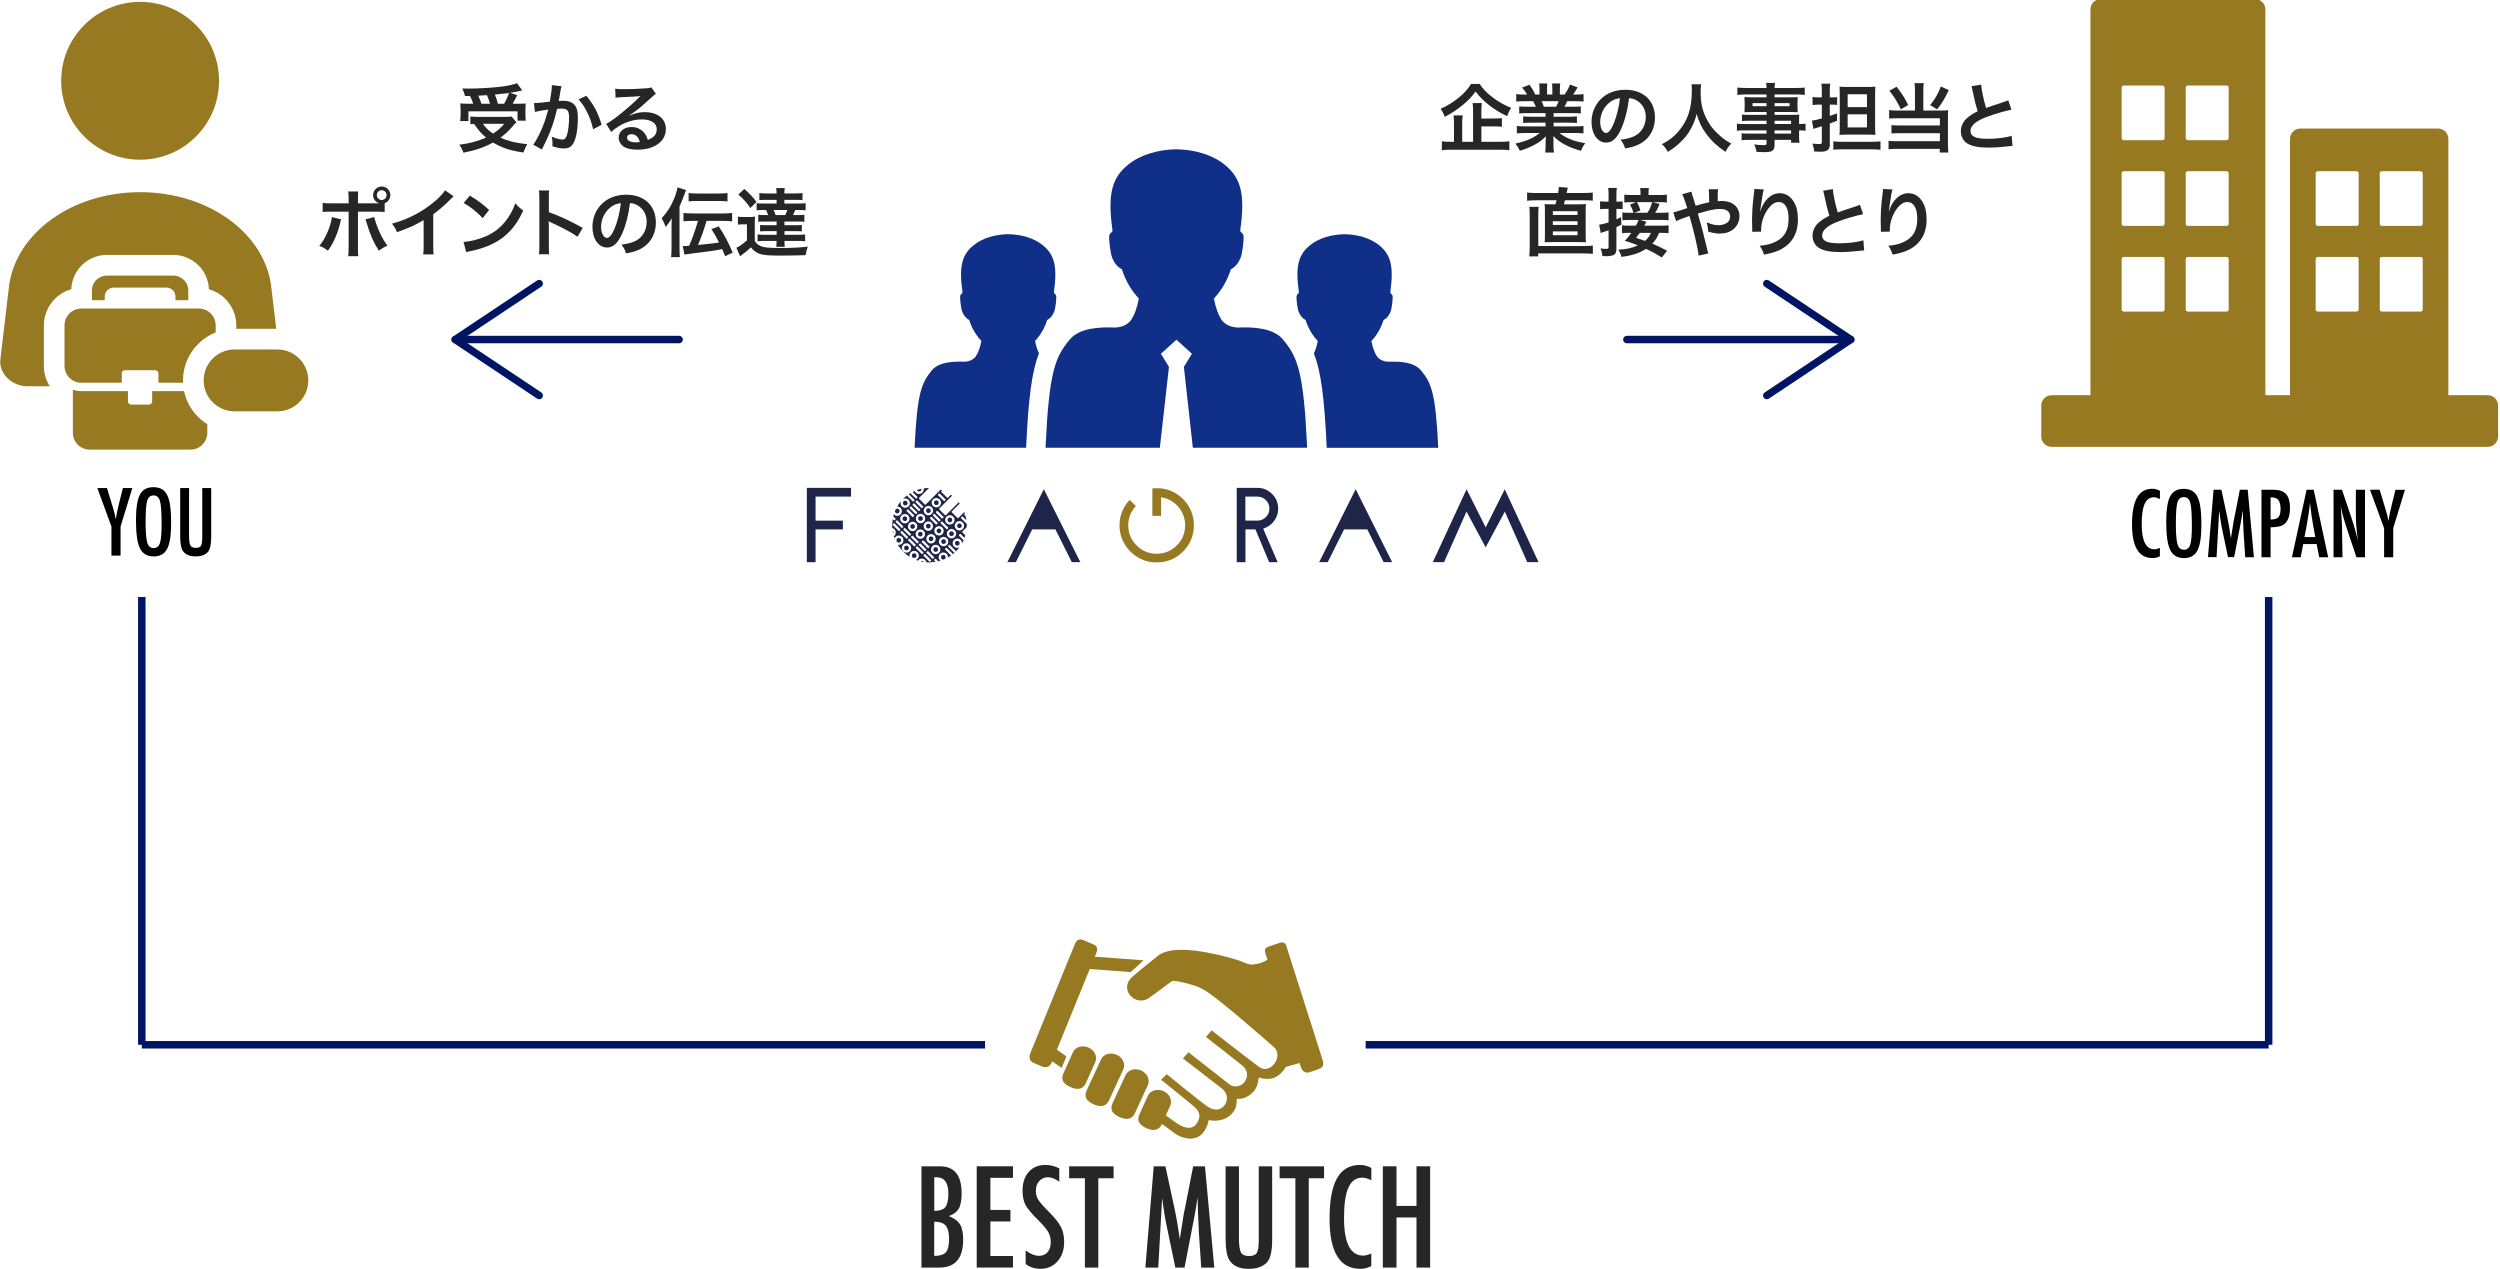
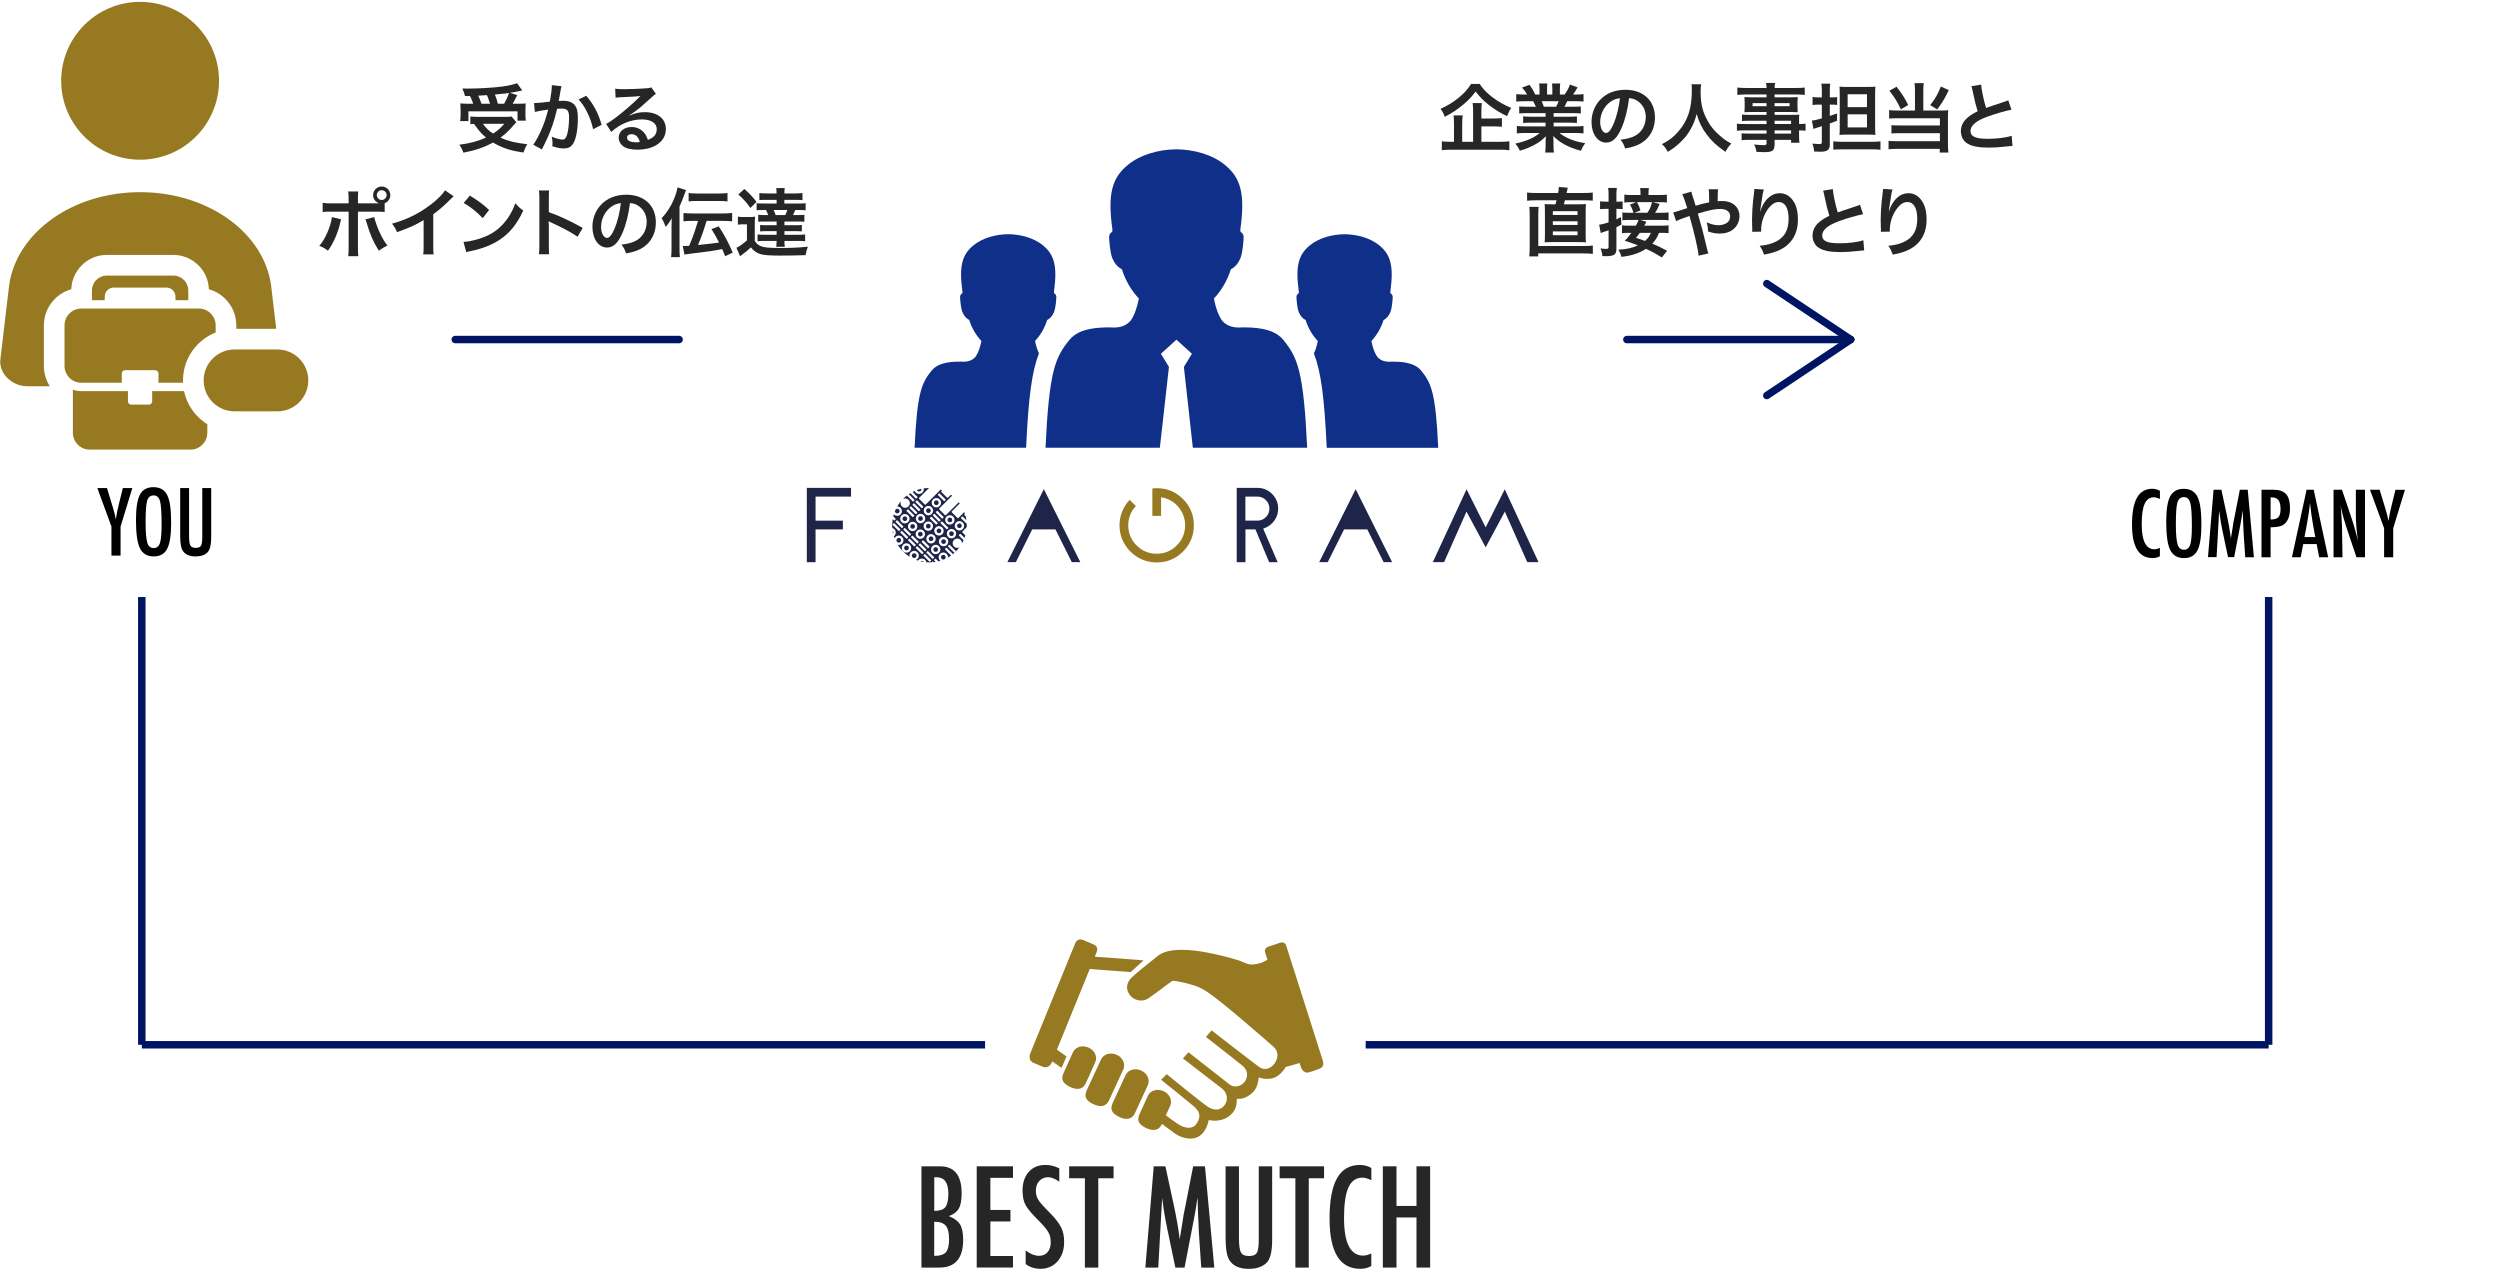
<svg xmlns="http://www.w3.org/2000/svg" version="1.1" id="レイヤー_1" x="0px" y="0px" width="670px" height="340px" viewBox="0 0 670 340" enable-background="new 0 0 670 340" xml:space="preserve">
  <path fill-rule="evenodd" clip-rule="evenodd" fill="#967920" d="M37.55,0.5c11.68,0,21.15,9.47,21.15,21.15S49.23,42.8,37.55,42.8  c-11.68,0-21.15-9.47-21.15-21.15S25.87,0.5,37.55,0.5L37.55,0.5z M62.87,93.66c-4.58,0-8.29,3.71-8.29,8.29  c0,4.58,3.71,8.29,8.29,8.29h11.46c4.58,0,8.29-3.71,8.29-8.29c0-4.58-3.71-8.29-8.29-8.29H62.87L62.87,93.66z M28.61,73.86h17.87  c2.19,0,3.98,1.79,3.98,3.98v2.62h-3.43v-0.96c0-1.34-1.09-2.43-2.43-2.43H30.5c-1.34,0-2.43,1.09-2.43,2.43v0.96h-3.43v-2.62  C24.64,75.65,26.43,73.86,28.61,73.86L28.61,73.86z M21.79,82.69H53.3c2.48,0,4.5,2.03,4.5,4.5v1.9c-1.77,0.7-3.36,1.76-4.69,3.08  l-0.01,0.01l-0.01,0.01c-2.5,2.51-4.05,5.96-4.05,9.75c0,0.21,0.01,0.43,0.02,0.64h-6.59v-2.48c0-0.48-0.4-0.88-0.88-0.88h-8.07  c-0.49,0-0.88,0.4-0.88,0.88v2.48H21.79c-2.47,0-4.5-2.03-4.5-4.5v-10.9C17.3,84.72,19.32,82.69,21.79,82.69L21.79,82.69z   M55.56,113.69v2.31c0,2.47-2.04,4.5-4.5,4.5H24.03c-2.47,0-4.5-2.03-4.5-4.5v-11.56c0.71,0.25,1.47,0.39,2.26,0.39h12.5v2.73  c0,0.49,0.4,0.88,0.88,0.88h4.73c0.48,0,0.88-0.4,0.88-0.88v-2.73h8.55c0.56,2.66,1.89,5.04,3.75,6.9  C53.84,112.47,54.67,113.13,55.56,113.69L55.56,113.69z M72.63,76.31l1.4,11.81H63.33v-0.94c0-2.75-1.13-5.25-2.94-7.07V80.1  c-1.21-1.21-2.72-2.11-4.41-2.58c-0.08-2.5-1.13-4.76-2.78-6.41l-0.01,0.01c-1.73-1.73-4.11-2.8-6.71-2.8H28.61  c-2.62,0-5,1.07-6.72,2.79v0.02c-1.65,1.65-2.7,3.9-2.78,6.39c-1.69,0.47-3.2,1.37-4.41,2.58v0.02c-1.82,1.82-2.94,4.32-2.94,7.07  v10.9c0,2,0.59,3.87,1.6,5.43H7.33c-3.97,0-7.7-3.28-7.23-7.23l2.36-19.95C4.51,62.3,19.43,51.5,37.55,51.5  c9.36,0,17.87,2.88,24.19,7.59C67.63,63.48,71.61,69.44,72.63,76.31z" />
-   <path fill="#967920" d="M666.7,105.92h-10.54V37.23c0-1.53-1.25-2.78-2.78-2.78H616.5c-1.53,0-2.78,1.25-2.78,2.78v68.68h-6.6V2.53  c0-1.53-1.25-2.78-2.78-2.78h-41.32c-1.53,0-2.78,1.25-2.78,2.78v103.39h-10.4c-1.53,0-2.78,1.25-2.78,2.78v8.28  c0,1.53,1.25,2.78,2.78,2.78H666.7c1.53,0,2.78-1.25,2.78-2.78v-8.28C669.48,107.17,668.23,105.92,666.7,105.92z M637.77,46.45  c0-0.31,0.25-0.56,0.56-0.56h10.4c0.31,0,0.56,0.25,0.56,0.56v13.53c0,0.31-0.25,0.56-0.56,0.56h-10.4c-0.31,0-0.56-0.25-0.56-0.56  V46.45z M637.77,69.42c0-0.31,0.25-0.56,0.56-0.56h10.4c0.31,0,0.56,0.25,0.56,0.56v13.53c0,0.31-0.25,0.56-0.56,0.56h-10.4  c-0.31,0-0.56-0.25-0.56-0.56V69.42z M620.6,46.45c0-0.31,0.25-0.56,0.56-0.56h10.4c0.31,0,0.56,0.25,0.56,0.56v13.53  c0,0.31-0.25,0.56-0.56,0.56h-10.4c-0.31,0-0.56-0.25-0.56-0.56V46.45z M620.6,69.42c0-0.31,0.25-0.56,0.56-0.56h10.4  c0.31,0,0.56,0.25,0.56,0.56v13.53c0,0.31-0.25,0.56-0.56,0.56h-10.4c-0.31,0-0.56-0.25-0.56-0.56V69.42z M585.77,23.48  c0-0.31,0.25-0.56,0.56-0.56h10.4c0.31,0,0.56,0.25,0.56,0.56v13.53c0,0.31-0.25,0.56-0.56,0.56h-10.4c-0.31,0-0.56-0.25-0.56-0.56  V23.48z M585.77,46.45c0-0.31,0.25-0.56,0.56-0.56h10.4c0.31,0,0.56,0.25,0.56,0.56v13.53c0,0.31-0.25,0.56-0.56,0.56h-10.4  c-0.31,0-0.56-0.25-0.56-0.56V46.45z M585.77,69.42c0-0.31,0.25-0.56,0.56-0.56h10.4c0.31,0,0.56,0.25,0.56,0.56v13.53  c0,0.31-0.25,0.56-0.56,0.56h-10.4c-0.31,0-0.56-0.25-0.56-0.56V69.42z M568.6,23.48c0-0.31,0.25-0.56,0.56-0.56h10.4  c0.31,0,0.56,0.25,0.56,0.56v13.53c0,0.31-0.25,0.56-0.56,0.56h-10.4c-0.31,0-0.56-0.25-0.56-0.56V23.48z M568.6,46.45  c0-0.31,0.25-0.56,0.56-0.56h10.4c0.31,0,0.56,0.25,0.56,0.56v13.53c0,0.31-0.25,0.56-0.56,0.56h-10.4c-0.31,0-0.56-0.25-0.56-0.56  V46.45z M568.6,69.42c0-0.31,0.25-0.56,0.56-0.56h10.4c0.31,0,0.56,0.25,0.56,0.56v13.53c0,0.31-0.25,0.56-0.56,0.56h-10.4  c-0.31,0-0.56-0.25-0.56-0.56V69.42z" />
  <g>
    <path fill-rule="evenodd" clip-rule="evenodd" fill="#102F89" d="M380.84,99.29c-1.97-2.41-6.09-2.37-7.86-2.37   c-1.66,0.15-2.99-0.25-3.89-1.32c-0.72-1.03-1.22-2.48-1.56-4.21c1.43-1.52,2.58-3.45,3.26-5.62c0.82-0.41,1.42-1.13,1.83-2.11   c0.45-1.07,0.65-3.68,0.62-4.13c-0.03-0.45-0.21-0.63-0.44-0.82c-0.15-0.13-0.24-0.19-0.18-0.57c0.95-6.87,0.06-9.9-2.97-12.39   c-2.38-1.95-5.84-2.93-9.3-2.98c-3.46,0.05-6.91,1.03-9.3,2.98c-3.03,2.48-3.93,5.51-2.97,12.39c0.05,0.38-0.03,0.45-0.18,0.57   c-0.23,0.19-0.41,0.37-0.44,0.82c-0.03,0.45,0.17,3.07,0.62,4.13c0.41,0.98,1.02,1.7,1.83,2.11c0.67,2.17,1.82,4.1,3.26,5.62   c-0.25,1.28-0.59,2.41-1.05,3.32c1.89,4.84,2.81,11.74,3.43,25.06l0.01,0.24h29.89C384.76,105.16,383.56,102.61,380.84,99.29z" />
    <path fill-rule="evenodd" clip-rule="evenodd" fill="#102F89" d="M280.64,85.76c0.82-0.41,1.42-1.13,1.83-2.11   c0.45-1.07,0.65-3.68,0.62-4.13c-0.03-0.45-0.21-0.63-0.44-0.82c-0.15-0.13-0.23-0.19-0.18-0.57c0.95-6.87,0.06-9.9-2.97-12.39   c-2.38-1.95-5.84-2.93-9.3-2.98c-3.46,0.05-6.91,1.03-9.3,2.98c-3.03,2.48-3.93,5.51-2.97,12.39c0.05,0.38-0.03,0.45-0.18,0.57   c-0.23,0.19-0.41,0.37-0.44,0.82c-0.03,0.45,0.17,3.07,0.62,4.13c0.41,0.98,1.02,1.7,1.83,2.11c0.67,2.17,1.82,4.1,3.26,5.62   c-0.34,1.73-0.84,3.18-1.56,4.21c-0.9,1.08-2.23,1.47-3.89,1.32c-1.77,0.01-5.89-0.04-7.86,2.37c-2.71,3.33-3.91,5.87-4.6,20.71   H275l0.01-0.24c0.62-13.31,1.54-20.21,3.43-25.06c-0.45-0.92-0.79-2.04-1.05-3.32C278.82,89.86,279.97,87.93,280.64,85.76z" />
    <path fill-rule="evenodd" clip-rule="evenodd" fill="#102F89" d="M332.93,87.74c-0.31,0.03-0.61,0.04-0.91,0.04   c-1.9,0-3.43-0.59-4.52-1.89c-1.01-1.44-1.71-3.47-2.18-5.88c2-2.12,3.61-4.82,4.55-7.85c1.14-0.57,1.99-1.58,2.56-2.95   c0.62-1.49,0.9-5.14,0.86-5.77c-0.04-0.63-0.29-0.88-0.61-1.15c-0.21-0.18-0.33-0.27-0.26-0.8c1.33-9.61,0.08-13.84-4.16-17.31   c-3.33-2.73-8.16-4.1-12.99-4.17c-4.84,0.07-9.66,1.44-12.99,4.17c-4.24,3.47-5.49,7.71-4.16,17.31c0.07,0.53-0.04,0.62-0.26,0.8   c-0.32,0.26-0.58,0.51-0.61,1.15c-0.04,0.63,0.24,4.28,0.86,5.77c0.57,1.38,1.42,2.38,2.56,2.95c0.94,3.04,2.55,5.73,4.55,7.85   c-0.48,2.42-1.17,4.45-2.18,5.88c-1.09,1.31-2.63,1.89-4.52,1.89c-0.29,0-0.6-0.01-0.91-0.04c-2.48,0.01-8.23-0.05-10.98,3.32   c-3.79,4.65-5.47,8.2-6.43,28.94l30.64-0.01l2.44-21.66l-2.16-3.52l4.16-3.77l4.16,3.77l-2.16,3.52l2.4,21.66h30.64   c-0.96-20.74-2.63-24.29-6.43-28.94C341.17,87.69,335.41,87.75,332.93,87.74z" />
  </g>
  <g>
    <path d="M26.09,130.8h2.58l1.2,3.94c0.04,0.12,0.08,0.25,0.12,0.39s0.09,0.29,0.14,0.46c0.45,1.42,0.75,2.62,0.91,3.59   c0.14-0.97,0.26-1.64,0.35-2.03l0.38-1.62l0.14-0.63l1.01-4.09h2.54l-3.15,10.31v7.78h-2.44v-7.78L26.09,130.8z" />
    <path d="M45.86,140.29c0,3.2-0.36,5.46-1.07,6.81s-1.9,2.02-3.57,2.02c-1.76,0-3-0.72-3.71-2.17c-0.71-1.41-1.07-3.93-1.07-7.54   c0-3.22,0.35-5.5,1.05-6.83c0.71-1.34,1.91-2.02,3.61-2.02c1.52,0,2.64,0.52,3.38,1.56c0.48,0.7,0.84,1.68,1.05,2.96   C45.75,136.28,45.86,138.01,45.86,140.29z M43.31,140.55c0-3.13-0.14-5.21-0.42-6.23c-0.28-1.03-0.86-1.55-1.72-1.55   s-1.45,0.47-1.73,1.42c-0.28,0.95-0.42,2.87-0.42,5.74c0,2.65,0.15,4.48,0.45,5.51c0.3,0.97,0.88,1.45,1.71,1.45   c0.82,0,1.38-0.45,1.69-1.36C43.16,144.63,43.31,142.97,43.31,140.55z" />
    <path d="M48.28,130.8h2.39v12.79c0,1.3,0.12,2.17,0.35,2.6c0.24,0.43,0.72,0.64,1.43,0.64s1.18-0.19,1.41-0.56   c0.23-0.38,0.35-1.16,0.35-2.33V130.8h2.39v13.14c0,1.97-0.3,3.3-0.9,4c-0.72,0.79-1.82,1.18-3.29,1.18   c-1.62,0-2.77-0.51-3.43-1.52c-0.46-0.7-0.69-2.03-0.69-4.01V130.8z" />
  </g>
  <g>
    <path d="M578.86,131.54v2.19c-0.62-0.3-1.15-0.46-1.57-0.46c-0.58,0-1.07,0.14-1.49,0.43s-0.76,0.72-1.03,1.32s-0.47,1.35-0.6,2.26   s-0.19,1.99-0.19,3.23c0,4.47,1.14,6.7,3.43,6.7c0.4,0,0.88-0.12,1.44-0.38v2.24c-0.59,0.33-1.24,0.49-1.97,0.49   c-3.66,0-5.5-2.99-5.5-8.98c0-3.23,0.45-5.64,1.34-7.22s2.26-2.37,4.11-2.37C577.53,131,578.2,131.18,578.86,131.54z" />
    <path d="M589.97,140.74c0,3.2-0.36,5.46-1.07,6.81s-1.9,2.02-3.57,2.02c-1.76,0-3-0.72-3.71-2.17c-0.71-1.41-1.07-3.93-1.07-7.54   c0-3.22,0.35-5.5,1.05-6.83c0.71-1.34,1.91-2.02,3.61-2.02c1.52,0,2.64,0.52,3.38,1.56c0.48,0.7,0.84,1.68,1.05,2.96   C589.86,136.72,589.97,138.46,589.97,140.74z M587.42,141c0-3.13-0.14-5.21-0.42-6.23c-0.28-1.03-0.86-1.55-1.72-1.55   s-1.45,0.47-1.73,1.42c-0.28,0.95-0.42,2.87-0.42,5.74c0,2.65,0.15,4.48,0.45,5.51c0.3,0.97,0.88,1.45,1.71,1.45   c0.82,0,1.38-0.45,1.69-1.36C587.27,145.08,587.42,143.42,587.42,141z" />
    <path d="M593.24,131.25h2.09l1.59,7.38c0.2,0.92,0.37,1.85,0.53,2.77s0.31,1.9,0.44,2.91c0.02-0.13,0.03-0.24,0.04-0.31   s0.02-0.13,0.02-0.16l0.34-2.07l0.3-1.97l0.27-1.3l1.42-7.25h2.11l1.66,18.09h-2.33l-0.41-6.14c-0.02-0.31-0.03-0.58-0.04-0.81   s-0.02-0.41-0.02-0.56l-0.11-2.43l-0.06-2.23c0-0.02,0-0.05-0.01-0.1s-0.01-0.12-0.02-0.21l-0.06,0.36   c-0.06,0.43-0.12,0.8-0.17,1.12s-0.1,0.59-0.13,0.81l-0.3,1.65l-0.12,0.62l-1.52,7.9h-1.64l-1.43-6.82   c-0.2-0.9-0.37-1.81-0.52-2.74s-0.29-1.9-0.42-2.91l-0.7,12.47h-2.3L593.24,131.25z" />
    <path d="M606.08,131.25h3.21c1.55,0,2.67,0.39,3.38,1.17c0.7,0.79,1.05,2.04,1.05,3.75c0,2.41-0.71,3.96-2.12,4.66   c-0.71,0.32-1.74,0.48-3.08,0.48v8.03h-2.44V131.25z M608.51,139.23c1.01,0,1.7-0.2,2.09-0.61c0.39-0.41,0.59-1.15,0.59-2.2   c0-1.08-0.19-1.87-0.56-2.37s-0.96-0.75-1.77-0.75h-0.34V139.23z" />
    <path d="M618.17,131.25h1.9l3.88,18.09h-2.41l-0.68-3.53h-3.59l-0.69,3.53h-2.34L618.17,131.25z M620.5,143.93l-0.54-2.88   c-0.36-1.96-0.65-4.05-0.88-6.28c-0.11,1.09-0.25,2.19-0.42,3.3s-0.38,2.29-0.61,3.54l-0.45,2.32H620.5z" />
    <path d="M625.38,131.25h2.27l2.43,7.22c0.7,2.04,1.32,4.21,1.86,6.53c-0.2-1.4-0.34-2.66-0.43-3.8s-0.14-2.2-0.14-3.2v-6.75h2.45   v18.09h-2.29l-2.73-8.14c-0.25-0.76-0.49-1.54-0.71-2.33s-0.43-1.63-0.62-2.51c-0.02-0.11-0.04-0.24-0.08-0.4s-0.08-0.34-0.12-0.54   c0.02,0.2,0.04,0.38,0.06,0.52s0.03,0.27,0.04,0.37l0.13,1.84l0.13,2.24c0.01,0.12,0.01,0.28,0.02,0.46s0.01,0.38,0.01,0.61   l0.13,7.89h-2.4V131.25z" />
    <path d="M635.16,131.25h2.58l1.2,3.94c0.04,0.12,0.08,0.25,0.12,0.39s0.09,0.29,0.14,0.46c0.45,1.42,0.75,2.62,0.91,3.59   c0.14-0.97,0.26-1.64,0.35-2.03l0.38-1.62l0.14-0.63l1.01-4.09h2.54l-3.15,10.31v7.78h-2.44v-7.78L635.16,131.25z" />
  </g>
  <g>
    <g>
      <circle fill="#1E2549" cx="254.57" cy="139.34" r="0.63" />
      <path fill="#1E2549" d="M244.14,140.64c-0.24,0.24-0.24,0.64,0,0.89s0.64,0.24,0.89,0s0.24-0.64,0-0.89    S244.38,140.4,244.14,140.64z" />
      <circle fill="#1E2549" cx="246.7" cy="138.97" r="0.63" />
      <circle fill="#1E2549" cx="248.79" cy="141" r="0.63" />
      <path fill="#1E2549" d="M246.2,142.7c-0.24,0.24-0.24,0.64,0,0.89s0.64,0.24,0.89,0s0.24-0.64,0-0.89S246.44,142.46,246.2,142.7z" />
      <circle fill="#1E2549" cx="250.94" cy="134.73" r="0.63" />
      <circle fill="#1E2549" cx="248.82" cy="136.85" r="0.63" />
      <path fill="#1E2549" d="M249.96,144.83c0.24-0.24,0.24-0.64,0-0.89c-0.24-0.24-0.64-0.24-0.89,0c-0.24,0.24-0.24,0.64,0,0.89    S249.72,145.08,249.96,144.83z" />
      <path fill="#1E2549" d="M252.09,142.71c0.24-0.24,0.24-0.64,0-0.89c-0.24-0.24-0.64-0.24-0.89,0s-0.24,0.64,0,0.89    S251.84,142.95,252.09,142.71z" />
      <path fill="#1E2549" d="M239.21,142.24c0.04,0.26,0.09,0.52,0.15,0.77c0.13-0.24,0.09-0.54-0.11-0.74    C239.24,142.26,239.22,142.25,239.21,142.24z" />
      <circle fill="#1E2549" cx="255" cy="143.03" r="0.63" />
      <path fill="#1E2549" d="M242.95,139.46c0.24-0.24,0.24-0.64,0-0.89s-0.64-0.24-0.89,0s-0.24,0.64,0,0.89    S242.71,139.7,242.95,139.46z" />
      <path fill="#1E2549" d="M245.88,131.54c0.24,0.24,0.64,0.24,0.89,0c0.15-0.15,0.21-0.35,0.17-0.55c-0.41,0.09-0.81,0.2-1.2,0.34    C245.78,131.41,245.82,131.48,245.88,131.54z" />
      <circle fill="#1E2549" cx="240.88" cy="144.79" r="0.63" />
      <path fill="#1E2549" d="M240.02,137.41c0.24,0.24,0.64,0.24,0.89,0s0.24-0.64,0-0.89c-0.23-0.23-0.6-0.24-0.85-0.04    c-0.08,0.17-0.15,0.33-0.22,0.5C239.84,137.14,239.9,137.29,240.02,137.41z" />
      <path fill="#1E2549" d="M253.26,149.77c0.24-0.24,0.24-0.64,0-0.89c-0.24-0.24-0.64-0.24-0.89,0c-0.24,0.24-0.24,0.64,0,0.89    S253.02,150.02,253.26,149.77z" />
      <circle fill="#1E2549" cx="245" cy="148.91" r="0.63" />
      <path fill="#1E2549" d="M246.7,150.46c0.29,0.07,0.59,0.13,0.89,0.18c-0.02-0.04-0.05-0.08-0.09-0.11    C247.28,150.31,246.94,150.29,246.7,150.46z" />
      <path fill="#1E2549" d="M257.57,141.35c0.24-0.24,0.24-0.64,0-0.89c-0.24-0.24-0.64-0.24-0.89,0c-0.24,0.24-0.24,0.64,0,0.89    C256.92,141.59,257.32,141.59,257.57,141.35z" />
      <circle fill="#1E2549" cx="242.94" cy="146.85" r="0.63" />
-       <circle fill="#1E2549" cx="256.56" cy="145.59" r="0.63" />
-       <circle fill="#1E2549" cx="242.61" cy="134.82" r="0.63" />
      <path fill="#1E2549" d="M255.68,146.47c-0.49-0.49-0.49-1.28,0-1.77c0.49-0.49,1.28-0.49,1.77,0c0.26,0.26,0.38,0.6,0.36,0.94    c0.16-0.28,0.3-0.56,0.43-0.86l-1.22-1.22c-0.06-0.06-0.06-0.16,0-0.22l0.22-0.22c0.06-0.06,0.16-0.06,0.22,0l1.03,1.03    c0.08-0.22,0.15-0.44,0.22-0.67l-0.8-0.8c-0.06-0.06-0.06-0.16,0-0.22l1.16-1.16c0.01-0.18,0.02-0.36,0.02-0.55    c0-0.12,0-0.24-0.01-0.36l-1.5-1.5c-0.06-0.06-0.06-0.16,0-0.22l0.22-0.22c0.06-0.06,0.16-0.06,0.22,0l0.98,0.98    c-0.05-0.37-0.12-0.74-0.21-1.09l-0.33-0.33c-0.06-0.06-0.06-0.16,0-0.22l0.13-0.13c-0.05-0.14-0.1-0.29-0.15-0.43l-1.6,1.6    c-0.06,0.06-0.16,0.06-0.22,0l-1.55-1.55c-0.06-0.06-0.06-0.16,0-0.22l2.13-2.13c-0.08-0.11-0.16-0.22-0.25-0.33c0,0,0,0,0,0    l-3.46,3.46c-0.06,0.06-0.16,0.06-0.22,0l-1.55-1.55c-0.06-0.06-0.06-0.16,0-0.22l3.45-3.45c-0.11-0.08-0.22-0.17-0.33-0.24    l-0.79,0.79c-0.06,0.06-0.16,0.06-0.22,0l-1.55-1.55c-0.06-0.06-0.06-0.16,0-0.22l0.24-0.24c-0.15-0.05-0.3-0.1-0.45-0.15    l-3.99,3.99c-0.06,0.06-0.16,0.06-0.22,0l-1.55-1.55c-0.06-0.06-0.06-0.16,0-0.22l2.67-2.67c-0.49,0.01-0.96,0.04-1.43,0.12    c0.07,0.39-0.05,0.81-0.35,1.11c-0.49,0.49-1.28,0.49-1.77,0c-0.12-0.12-0.22-0.27-0.28-0.42c-0.2,0.08-0.39,0.17-0.58,0.27    l1.28,1.28c0.06,0.06,0.06,0.16,0,0.22l-0.22,0.22c-0.06,0.06-0.16,0.06-0.22,0l-1.41-1.41c-0.15,0.09-0.29,0.18-0.44,0.27    l1.49,1.49c0.06,0.06,0.06,0.16,0,0.22l-0.22,0.22c-0.06,0.06-0.16,0.06-0.22,0l-1.55-1.55c0,0-0.01-0.01-0.01-0.01    c-0.38,0.29-0.74,0.6-1.08,0.94c0.48-0.27,1.1-0.21,1.51,0.2c0.49,0.49,0.49,1.28,0,1.77s-1.28,0.49-1.77,0    c-0.38-0.38-0.46-0.95-0.25-1.41c-0.37,0.44-0.71,0.91-1,1.42c0.32,0,0.64,0.12,0.88,0.37c0.49,0.49,0.49,1.28,0,1.77    s-1.28,0.49-1.77,0c-0.01-0.01-0.02-0.02-0.03-0.04c-0.06,0.18-0.11,0.36-0.15,0.55l0.61,0.61c0.06,0.06,0.06,0.16,0,0.22    l-0.22,0.22c-0.06,0.06-0.16,0.06-0.22,0l-0.32-0.32c-0.03,0.2-0.06,0.41-0.08,0.61l0.05,0.05c0.06,0.06,0.06,0.16,0,0.22    l-0.09,0.09c-0.02,0.23-0.02,0.45-0.02,0.68c0,0.25,0.01,0.5,0.03,0.75c0.21,0.05,0.4,0.16,0.56,0.32c0.49,0.49,0.49,1.28,0,1.77    c-0.04,0.04-0.09,0.08-0.14,0.12c0.06,0.18,0.12,0.37,0.19,0.55c0.06-0.13,0.14-0.26,0.25-0.37c0.49-0.49,1.28-0.49,1.77,0    s0.49,1.28,0,1.77c-0.32,0.32-0.76,0.43-1.17,0.33c0.8,1.3,1.9,2.4,3.19,3.21c-0.11-0.42,0-0.87,0.33-1.2    c0.49-0.49,1.28-0.49,1.77,0s0.49,1.28,0,1.77c-0.12,0.12-0.26,0.21-0.41,0.27c0.18,0.07,0.37,0.14,0.55,0.2    c0.04-0.06,0.09-0.13,0.15-0.18c0.49-0.49,1.28-0.49,1.77,0c0.18,0.18,0.29,0.4,0.34,0.63c0.27,0.02,0.54,0.03,0.81,0.03    c0.18,0,0.37-0.01,0.55-0.02l0.16-0.16c0.06-0.06,0.16-0.06,0.22,0l0.12,0.12c0.21-0.02,0.41-0.05,0.61-0.08l-0.38-0.38    c-0.06-0.06-0.06-0.16,0-0.22l0.22-0.22c0.06-0.06,0.16-0.06,0.22,0l0.67,0.67c0.19-0.05,0.37-0.1,0.56-0.15    c-0.04-0.03-0.07-0.06-0.11-0.09c-0.49-0.49-0.49-1.28,0-1.77s1.28-0.49,1.77,0c0.27,0.27,0.39,0.63,0.36,0.98    c0.29-0.17,0.57-0.35,0.85-0.54c-0.02-0.01-0.04-0.02-0.06-0.04l-1.55-1.55c-0.06-0.06-0.06-0.16,0-0.22l0.22-0.22    c0.06-0.06,0.16-0.06,0.22,0l1.55,1.55c0.04,0.04,0.06,0.11,0.04,0.16c0.67-0.54,1.27-1.16,1.79-1.85    C256.66,146.94,256.07,146.87,255.68,146.47z M255.89,143.91c-0.49,0.49-1.28,0.49-1.77,0s-0.49-1.28,0-1.77    c0.49-0.49,1.28-0.49,1.77,0C256.38,142.63,256.38,143.42,255.89,143.91z M256.24,140.02c0.49-0.49,1.28-0.49,1.77,0    s0.49,1.28,0,1.77s-1.28,0.49-1.77,0S255.75,140.51,256.24,140.02z M253.68,138.45c0.49-0.49,1.28-0.49,1.77,0s0.49,1.28,0,1.77    c-0.49,0.49-1.28,0.49-1.77,0C253.19,139.74,253.19,138.94,253.68,138.45z M254.1,141.36c0.06,0.06,0.06,0.16,0,0.22l-0.22,0.22    c-0.06,0.06-0.16,0.06-0.22,0l-1.55-1.55c-0.06-0.06-0.06-0.16,0-0.22l0.22-0.22c0.06-0.06,0.16-0.06,0.22,0L254.1,141.36z     M251.25,140.09c0.06,0.06,0.06,0.16,0,0.22l-0.22,0.22c-0.06,0.06-0.16,0.06-0.22,0l-1.55-1.55c-0.06-0.06-0.06-0.16,0-0.22    l0.22-0.22c0.06-0.06,0.16-0.06,0.22,0L251.25,140.09z M250.05,137.97l0.22-0.22c0.06-0.06,0.16-0.06,0.22,0l1.55,1.55    c0.06,0.06,0.06,0.16,0,0.22l-0.22,0.22c-0.06,0.06-0.16,0.06-0.22,0l-1.55-1.55C249.99,138.13,249.99,138.03,250.05,137.97z     M249.67,140.12c0.49,0.49,0.49,1.28,0,1.77c-0.49,0.49-1.28,0.49-1.77,0c-0.49-0.49-0.49-1.28,0-1.77    S249.18,139.63,249.67,140.12z M247.53,144.03c-0.49,0.49-1.28,0.49-1.77,0c-0.49-0.49-0.49-1.28,0-1.77s1.28-0.49,1.77,0    C248.02,142.75,248.02,143.54,247.53,144.03z M247.59,139.85c-0.49,0.49-1.28,0.49-1.77,0s-0.49-1.28,0-1.77    c0.49-0.49,1.28-0.49,1.77,0C248.08,138.57,248.08,139.36,247.59,139.85z M245.47,140.2c0.49,0.49,0.49,1.28,0,1.77    s-1.28,0.49-1.77,0s-0.49-1.28,0-1.77C244.18,139.71,244.98,139.71,245.47,140.2z M244.12,143.1c0.06,0.06,0.06,0.16,0,0.22    l-0.22,0.22c-0.06,0.06-0.16,0.06-0.22,0l-1.55-1.55c-0.06-0.06-0.06-0.16,0-0.22l0.22-0.22c0.06-0.06,0.16-0.06,0.22,0    L244.12,143.1z M244.19,143.83l0.22-0.22c0.06-0.06,0.16-0.06,0.22,0l1.55,1.55c0.06,0.06,0.06,0.16,0,0.22l-0.22,0.22    c-0.06,0.06-0.16,0.06-0.22,0l-1.55-1.55C244.13,143.99,244.13,143.89,244.19,143.83z M246.25,145.89l0.22-0.22    c0.06-0.06,0.16-0.06,0.22,0l1.55,1.55c0.06,0.06,0.06,0.16,0,0.22l-0.22,0.22c-0.06,0.06-0.16,0.06-0.22,0l-1.55-1.55    C246.19,146.05,246.19,145.95,246.25,145.89z M247.06,145.3c-0.06-0.06-0.06-0.16,0-0.22l0.22-0.22c0.06-0.06,0.16-0.06,0.22,0    l1.55,1.55c0.06,0.06,0.06,0.16,0,0.22l-0.22,0.22c-0.06,0.06-0.16,0.06-0.22,0L247.06,145.3z M248.63,145.28    c-0.49-0.49-0.49-1.28,0-1.77s1.28-0.49,1.77,0s0.49,1.28,0,1.77S249.12,145.77,248.63,145.28z M250.76,143.15    c-0.49-0.49-0.49-1.28,0-1.77c0.49-0.49,1.28-0.49,1.77,0s0.49,1.28,0,1.77S251.25,143.64,250.76,143.15z M252.84,138.5    c0.06,0.06,0.06,0.16,0,0.22l-0.22,0.22c-0.06,0.06-0.16,0.06-0.22,0l-1.55-1.55c-0.06-0.06-0.06-0.16,0-0.22l0.22-0.22    c0.06-0.06,0.16-0.06,0.22,0L252.84,138.5z M251.4,132.49l0.22-0.22c0.06-0.06,0.16-0.06,0.22,0l1.55,1.55    c0.06,0.06,0.06,0.16,0,0.22l-0.22,0.22c-0.06,0.06-0.16,0.06-0.22,0l-1.55-1.55C251.34,132.65,251.34,132.56,251.4,132.49z     M250.06,133.84c0.49-0.49,1.28-0.49,1.77,0s0.49,1.28,0,1.77c-0.49,0.49-1.28,0.49-1.77,0    C249.57,135.12,249.57,134.33,250.06,133.84z M247.93,135.96c0.49-0.49,1.28-0.49,1.77,0s0.49,1.28,0,1.77s-1.28,0.49-1.77,0    C247.45,137.24,247.45,136.45,247.93,135.96z M245.39,134.37l0.22-0.22c0.06-0.06,0.16-0.06,0.22,0l1.55,1.55    c0.06,0.06,0.06,0.16,0,0.22l-0.22,0.22c-0.06,0.06-0.16,0.06-0.22,0l-1.55-1.55C245.32,134.53,245.32,134.43,245.39,134.37z     M244.59,135.16l0.22-0.22c0.06-0.06,0.16-0.06,0.22,0l1.55,1.55c0.06,0.06,0.06,0.16,0,0.22l-0.22,0.22    c-0.06,0.06-0.16,0.06-0.22,0l-1.55-1.55C244.53,135.32,244.53,135.23,244.59,135.16z M243.79,135.96l0.22-0.22    c0.06-0.06,0.16-0.06,0.22,0l1.55,1.55c0.06,0.06,0.06,0.16,0,0.22l-0.22,0.22c-0.06,0.06-0.16,0.06-0.22,0l-1.55-1.55    C243.73,136.12,243.73,136.02,243.79,135.96z M242.99,136.76l0.22-0.22c0.06-0.06,0.16-0.06,0.22,0l1.55,1.55    c0.06,0.06,0.06,0.16,0,0.22l-0.22,0.22c-0.06,0.06-0.16,0.06-0.22,0l-1.55-1.55C242.93,136.92,242.93,136.82,242.99,136.76z     M241.62,138.13c0.49-0.49,1.28-0.49,1.77,0c0.49,0.49,0.49,1.28,0,1.77s-1.28,0.49-1.77,0S241.13,138.62,241.62,138.13z     M240.06,139.7l0.22-0.22c0.06-0.06,0.16-0.06,0.22,0l1.55,1.55c0.06,0.06,0.06,0.16,0,0.22l-0.22,0.22    c-0.06,0.06-0.16,0.06-0.22,0l-1.55-1.55C239.99,139.86,239.99,139.76,240.06,139.7z M241.04,142.26c-0.06,0.06-0.16,0.06-0.22,0    l-1.55-1.55c-0.06-0.06-0.06-0.16,0-0.22l0.22-0.22c0.06-0.06,0.16-0.06,0.22,0l1.55,1.55c0.06,0.06,0.06,0.16,0,0.22    L241.04,142.26z M241.34,142.78c-0.06-0.06-0.06-0.16,0-0.22l0.22-0.22c0.06-0.06,0.16-0.06,0.22,0l1.55,1.55    c0.06,0.06,0.06,0.16,0,0.22l-0.22,0.22c-0.06,0.06-0.16,0.06-0.22,0L241.34,142.78z M243.82,147.74c-0.49,0.49-1.28,0.49-1.77,0    s-0.49-1.28,0-1.77c0.49-0.49,1.28-0.49,1.77,0C244.31,146.45,244.31,147.25,243.82,147.74z M245.17,146.39    c-0.06,0.06-0.16,0.06-0.22,0l-1.55-1.55c-0.06-0.06-0.06-0.16,0-0.22l0.22-0.22c0.06-0.06,0.16-0.06,0.22,0l1.55,1.55    c0.06,0.06,0.06,0.16,0,0.22L245.17,146.39z M247.23,148.45c-0.06,0.06-0.16,0.06-0.22,0l-1.55-1.55c-0.06-0.06-0.06-0.16,0-0.22    l0.22-0.22c0.06-0.06,0.16-0.06,0.22,0l1.55,1.55c0.06,0.06,0.06,0.16,0,0.22L247.23,148.45z M249.51,150.29l-0.22,0.22    c-0.06,0.06-0.16,0.06-0.22,0l-1.55-1.55c-0.06-0.06-0.06-0.16,0-0.22l0.22-0.22c0.06-0.06,0.16-0.06,0.22,0l1.55,1.55    C249.57,150.13,249.57,150.23,249.51,150.29z M250.3,149.5l-0.22,0.22c-0.06,0.06-0.16,0.06-0.22,0l-1.55-1.55    c-0.06-0.06-0.06-0.16,0-0.22l0.22-0.22c0.06-0.06,0.16-0.06,0.22,0l1.55,1.55C250.36,149.34,250.36,149.44,250.3,149.5z     M251.65,148.15c-0.49,0.49-1.28,0.49-1.77,0s-0.49-1.28,0-1.77s1.28-0.49,1.77,0S252.14,147.66,251.65,148.15z M252,146.03    c-0.49-0.49-0.49-1.28,0-1.77s1.28-0.49,1.77,0s0.49,1.28,0,1.77S252.48,146.52,252,146.03z M256.1,147.82l-0.22,0.22    c-0.06,0.06-0.16,0.06-0.22,0l-1.55-1.55c-0.06-0.06-0.06-0.16,0-0.22l0.22-0.22c0.06-0.06,0.16-0.06,0.22,0l1.55,1.55    C256.16,147.66,256.16,147.76,256.1,147.82z" />
      <circle fill="#1E2549" cx="252.88" cy="145.15" r="0.63" />
      <path fill="#1E2549" d="M250.32,146.83c-0.24,0.24-0.24,0.64,0,0.89s0.64,0.24,0.89,0s0.24-0.64,0-0.89    C250.96,146.58,250.56,146.58,250.32,146.83z" />
    </g>
    <path fill="#1E2549" d="M216.22,130.75h11.86v2.34h-9.22h-0.29v0.29v5.86v0.29h0.29h7.03v2.34h-7.03h-0.29v0.29v5.86v2.64h-2.34   V130.75z" />
    <path fill="#967920" d="M300.03,140.78c0-1.27,0.23-2.49,0.7-3.67c0.47-1.18,1.14-2.23,2.02-3.15l1.67,1.67   c-1.37,1.44-2.05,3.16-2.05,5.15c0,2.11,0.74,3.9,2.23,5.39c1.48,1.48,3.28,2.23,5.39,2.23s3.9-0.74,5.39-2.23   c1.48-1.48,2.23-3.28,2.23-5.39c0-1.8-0.57-3.4-1.71-4.8c-1.14-1.41-2.6-2.28-4.38-2.64l-0.35-0.09v0.35v4.66h-2.34v-4.63V132   v-1.08c0.39-0.06,0.78-0.09,1.17-0.09c2.75,0,5.1,0.97,7.04,2.91c1.94,1.94,2.91,4.29,2.91,7.04s-0.97,5.1-2.91,7.04   c-1.94,1.94-4.29,2.91-7.04,2.91c-1.8,0-3.46-0.44-4.99-1.33c-1.53-0.89-2.74-2.1-3.63-3.63   C300.47,144.24,300.03,142.58,300.03,140.78z" />
    <path fill="#1E2549" d="M331.41,130.75h2.64h2.93c1.54,0,2.85,0.54,3.94,1.63s1.63,2.4,1.63,3.94c0,1.19-0.35,2.26-1.04,3.22   c-0.69,0.96-1.59,1.63-2.68,2.02l-0.29,0.12l0.12,0.29l3.75,8.7h-2.28l-3.6-8.61l-0.06-0.18h-0.2h-2.2h-0.29v0.29v8.49h-2.34   V130.75z M337.04,139.53c0.88-0.02,1.63-0.34,2.24-0.97c0.61-0.62,0.92-1.38,0.92-2.25c0-0.9-0.31-1.66-0.94-2.28   c-0.62-0.62-1.39-0.94-2.28-0.94h-3.22v6.44h3.16H337.04z" />
    <path fill="#1E2549" d="M383.99,150.66l9.05-19.53l4.86,9.69l0.26,0.53l0.26-0.53l4.86-9.69l9.05,19.53h-3.02l-5.77-13l-0.23-0.56   l-0.29,0.53l-4.86,9.05l-4.86-9.05l-0.29-0.53l-0.23,0.56l-5.77,13H383.99z" />
    <polygon fill="#1E2549" points="279.75,131.1 269.97,150.66 272.25,150.66 276.55,142.05 276.64,141.88 276.82,141.88    282.67,141.88 282.85,141.88 282.94,142.05 287.24,150.66 289.53,150.66  " />
    <polygon fill="#1E2549" points="363.32,131.1 353.54,150.66 355.83,150.66 360.13,142.05 360.22,141.88 360.4,141.88    366.25,141.88 366.43,141.88 366.52,142.05 370.82,150.66 373.1,150.66  " />
  </g>
-   <polyline fill="none" stroke="#001464" stroke-width="2" stroke-linecap="round" stroke-linejoin="round" stroke-miterlimit="10" points="  144.5,106 122,91 144.5,76 " />
  <line fill="none" stroke="#001464" stroke-width="2" stroke-linecap="round" stroke-linejoin="round" stroke-miterlimit="10" x1="182" y1="91" x2="122" y2="91" />
  <polyline fill="none" stroke="#001464" stroke-width="2" stroke-linecap="round" stroke-linejoin="round" stroke-miterlimit="10" points="  473.5,76 496,91 473.5,106 " />
  <line fill="none" stroke="#001464" stroke-width="2" stroke-linecap="round" stroke-linejoin="round" stroke-miterlimit="10" x1="436" y1="91" x2="496" y2="91" />
  <g>
    <path fill-rule="evenodd" clip-rule="evenodd" fill="#967920" d="M283.25,281.31l8.8-21.61l10.97,0.82l3.46-3.15l-13.09-0.98   c0,0,0.24-0.48,0.5-1.2c0.39-1.06,0.05-1.66-0.72-2.03c-0.77-0.37-1.63-0.68-2.77-1.19c-1.14-0.51-1.9-0.03-2.28,0.92   c-0.38,0.94-11.4,27.92-11.96,29.28c-0.56,1.36-0.05,2.28,0.75,2.64c0.79,0.36,1.49,0.63,2.41,1.02c0.92,0.39,1.81,0.2,2.42-0.82   c0.21-0.34,0.24-0.58,0.24-0.58l2.53,1.76l1.3-3.06L283.25,281.31z" />
    <path fill-rule="evenodd" clip-rule="evenodd" fill="#967920" d="M293.53,284.67c0.64-1.45-0.16-3.21-1.82-3.93   c-1.65-0.72-3.47-0.19-4.15,1.24l-2.52,5.58c-0.74,1.65-0.31,2.7,1.6,3.67c1.91,0.97,3.56,0.78,4.32-0.86L293.53,284.67z" />
    <path fill-rule="evenodd" clip-rule="evenodd" fill="#967920" d="M299.24,282.67c-1.65-0.72-3.47-0.19-4.15,1.24l-3.83,8.26   c-0.74,1.65-0.31,2.7,1.6,3.67c1.91,0.97,3.56,0.78,4.32-0.86l3.87-8.39C301.71,285.15,300.9,283.39,299.24,282.67z" />
    <path fill-rule="evenodd" clip-rule="evenodd" fill="#967920" d="M305.81,286.89c-1.65-0.72-3.47-0.19-4.15,1.24l-3.46,7.47   c-0.74,1.65-0.31,2.7,1.6,3.67c1.91,0.97,3.56,0.78,4.32-0.86l3.5-7.59C308.27,289.37,307.47,287.62,305.81,286.89z" />
    <path fill-rule="evenodd" clip-rule="evenodd" fill="#967920" d="M354.49,284.17c-0.39-1.29-8.11-25.55-9.8-30.78   c-0.27-0.83-1.05-0.96-1.76-0.69c-0.71,0.28-1.99,0.62-3.06,1.02c-1.07,0.4-0.93,1.21-0.75,1.77c0.18,0.56,0.56,1.71,0.56,1.71   s-1.3,0.85-2.55,1.07c-1.24,0.22-1.92,0.48-3.61-0.27c-2.38-1.06-6.89-2.12-10.01-2.72c-4.08-0.78-10.37-1.47-13.25,0.93   c-1.22,1.02-5.69,4.5-6.98,5.75c-3.48,3.38,1.17,7.95,4.65,5.49c2-1.41,3.18-2.31,5.08-3.74c0.87-0.65,1.14-0.88,1.51-0.85   c1.62,0.13,3.78,0.73,5.58,1.27c0.99,0.3,2.31,0.94,3.35,1.63c4.34,2.91,15.19,12.46,17.9,14.81c2.81,2.43-0.87,7.64-3.95,5.35   c-3.7-2.76-12.69-9.78-12.69-9.78l-1.52,1.77c0,0,8.82,6.87,9.9,7.8c0.98,0.84,1.58,2.28,0.7,3.86c-0.91,1.66-3.03,2.03-4.2,1.12   c-1.31-1.01-11.08-8.68-11.08-8.68l-1.49,1.65c0,0,9.14,7.06,10.41,8.03c1.19,0.91,1.77,2.45,1.09,3.93   c-0.67,1.48-2.45,2.55-4.87,0.96c-1.76-1.16-10.97-8.7-10.97-8.7l-1.51,1.5c0,0,7.23,5.79,8.83,7.17c1.91,1.65,1.65,3.07,0.75,4.5   c-0.99,1.58-2.96,1.58-5.11,0.15c-1.02-0.68-2.14-1.5-3.2-2.29l1.17-2.57c0.64-1.45-0.16-3.21-1.82-3.93   c-1.65-0.72-3.47-0.19-4.15,1.24l-2.24,4.92c-0.74,1.65-0.31,2.7,1.6,3.67c1.91,0.97,3.56,0.78,4.32-0.86l0.08-0.18   c1.21,0.91,2.53,1.9,3.47,2.57c1.76,1.26,5.12,2.27,7.23,0.15c1.52-1.52,1.83-3.75,1.83-3.75s3.63,0.97,6.15-1.65   c1.29-1.34,1.34-2.63,1.39-4.07c0,0,2.18,0.5,4.48-1.9c1.23-1.29,1.4-3.81,1.4-3.81s3.19,1.34,5.56-0.79   c0.73-0.65,1.29-1.29,1.64-1.99l3.74-1.08c0.07,0.25,0.25,0.91,0.47,1.43c0.29,0.65,1.02,1.35,1.97,1.1   c0.95-0.25,1.85-0.61,2.7-0.92C354.29,286.17,354.95,285.66,354.49,284.17z" />
  </g>
  <g>
    <path fill="#262626" d="M246.94,312.57h4.96c3.88,0,5.82,2.41,5.82,7.22c0,1.84-0.25,3.21-0.76,4.1s-1.39,1.56-2.67,2.02   c1.46,0.59,2.47,1.34,3.01,2.25c0.55,0.9,0.83,2.26,0.83,4.08c0,4.98-2.13,7.47-6.4,7.47h-4.78V312.57z M250.38,324.52   c1.42,0,2.4-0.33,2.95-0.98c0.55-0.69,0.83-1.9,0.83-3.64c0-2.93-1.05-4.39-3.16-4.39h-0.28h-0.16c-0.09,0-0.15,0.01-0.18,0.02   V324.52z M250.38,336.58c1.5,0,2.54-0.32,3.11-0.97s0.86-1.81,0.86-3.5c0-1.73-0.3-2.95-0.9-3.64c-0.59-0.7-1.61-1.05-3.08-1.05   V336.58z" />
    <path fill="#262626" d="M261.76,312.57h9.72v3.09h-6.06v8.6h5.38v3.09h-5.38v9.26h6.06v3.09h-9.72V312.57z" />
    <path fill="#262626" d="M283.89,313.13v3.57c-1.11-0.8-2.12-1.2-3.01-1.2c-0.96,0-1.75,0.34-2.36,1.02   c-0.61,0.64-0.91,1.51-0.91,2.58c0,0.95,0.22,1.76,0.65,2.44c0.22,0.36,0.59,0.83,1.1,1.41s1.17,1.27,1.98,2.07   c1.49,1.51,2.5,2.82,3.04,3.92c0.54,1.07,0.81,2.37,0.81,3.92c0,2.1-0.59,3.83-1.78,5.19c-1.18,1.32-2.7,1.99-4.55,1.99   c-1.56,0-2.89-0.43-3.99-1.28v-3.62c1.3,0.95,2.48,1.42,3.55,1.42c1,0,1.78-0.33,2.34-0.99s0.84-1.56,0.84-2.7   c0-0.98-0.22-1.87-0.65-2.65c-0.22-0.38-0.53-0.81-0.93-1.29s-0.9-1.03-1.49-1.63c-0.93-0.91-1.69-1.72-2.3-2.43   s-1.06-1.32-1.35-1.85c-0.56-1.03-0.84-2.33-0.84-3.9c0-2.12,0.55-3.8,1.65-5.04c1.11-1.25,2.61-1.88,4.48-1.88   C281.46,312.2,282.7,312.51,283.89,313.13z" />
    <path fill="#262626" d="M286.54,312.57h11.9v3.2h-4.1v23.94h-3.59v-23.94h-4.22V312.57z" />
    <path fill="#262626" d="M309.2,312.57h3.13l2.39,11.07c0.29,1.38,0.56,2.77,0.8,4.16s0.46,2.84,0.66,4.37   c0.02-0.2,0.04-0.35,0.05-0.47s0.02-0.19,0.04-0.24l0.51-3.11l0.46-2.95l0.4-1.95l2.13-10.88h3.16l2.5,27.14h-3.5l-0.62-9.21   c-0.02-0.47-0.04-0.87-0.06-1.21s-0.03-0.62-0.03-0.84l-0.16-3.64l-0.09-3.34c0-0.02,0-0.07-0.01-0.15s-0.01-0.18-0.03-0.31   l-0.09,0.54c-0.09,0.64-0.18,1.21-0.25,1.69s-0.14,0.88-0.2,1.21l-0.46,2.48l-0.18,0.93l-2.29,11.85h-2.46l-2.14-10.23   c-0.29-1.35-0.55-2.72-0.78-4.1s-0.44-2.84-0.62-4.37l-1.05,18.7h-3.45L309.2,312.57z" />
    <path fill="#262626" d="M328.45,312.57h3.59v19.18c0,1.96,0.18,3.26,0.53,3.9c0.36,0.64,1.08,0.97,2.14,0.97s1.77-0.28,2.11-0.84   c0.35-0.57,0.53-1.74,0.53-3.5v-19.71h3.59v19.71c0,2.95-0.45,4.95-1.35,5.99c-1.08,1.18-2.72,1.78-4.94,1.78   c-2.44,0-4.15-0.76-5.15-2.29c-0.69-1.04-1.04-3.05-1.04-6.01V312.57z" />
    <path fill="#262626" d="M342.95,312.57h11.9v3.2h-4.1v23.94h-3.59v-23.94h-4.22V312.57z" />
    <path fill="#262626" d="M367.52,313.01v3.29c-0.94-0.46-1.72-0.69-2.36-0.69c-0.87,0-1.61,0.21-2.23,0.64s-1.13,1.09-1.54,1.98   s-0.7,2.02-0.9,3.38s-0.29,2.98-0.29,4.84c0,6.7,1.72,10.05,5.15,10.05c0.6,0,1.32-0.19,2.16-0.56v3.36   c-0.88,0.49-1.86,0.74-2.95,0.74c-5.5,0-8.24-4.49-8.24-13.46c0-4.85,0.67-8.46,2.01-10.83s3.4-3.55,6.16-3.55   C365.52,312.2,366.53,312.47,367.52,313.01z" />
    <path fill="#262626" d="M370.6,312.57h3.66v10.62h5.36v-10.62h3.66v27.14h-3.66v-13.43h-5.36v13.43h-3.66V312.57z" />
  </g>
  <line fill="#A07D1D" stroke="#001464" stroke-width="2" stroke-miterlimit="10" x1="38" y1="160" x2="38" y2="280" />
  <line fill="#A07D1D" stroke="#001464" stroke-width="2" stroke-miterlimit="10" x1="608" y1="160" x2="608" y2="280" />
  <line fill="none" stroke="#001464" stroke-width="2" stroke-miterlimit="10" x1="38" y1="280" x2="264" y2="280" />
  <line fill="none" stroke="#001464" stroke-width="2" stroke-miterlimit="10" x1="608" y1="280" x2="366" y2="280" />
  <g>
    <path fill="#262626" d="M138.39,32.76c-0.34,0.32-0.34,0.32-1.76,1.94c-0.66,0.7-1.46,1.42-2.5,2.2c2.12,0.94,3.76,1.34,7.2,1.76   c-0.46,0.68-0.76,1.36-1.04,2.22c-2.6-0.4-3.82-0.7-5.42-1.32c-1-0.4-1.82-0.8-2.76-1.36c-2.26,1.26-4.7,2.1-7.9,2.72   c-0.34-0.9-0.6-1.38-1.1-2.14c2.72-0.32,5.12-0.98,7.14-1.92c-1.26-1.06-1.86-1.74-3.22-3.66c-0.58,0.04-0.62,0.04-0.98,0.08v-2.06   c0.54,0.06,1.24,0.1,2.04,0.1h7.26c0.82,0,1.32-0.02,1.74-0.1L138.39,32.76z M124.62,25.72c-0.2-0.74-0.38-1.26-0.72-2   c0.68,0.02,1.22,0.02,1.58,0.02c2.88,0,6.52-0.22,9.06-0.54c1.64-0.22,3.04-0.54,4.04-0.9l1.38,1.94   c-0.32,0.06-0.38,0.06-0.86,0.18c-0.78,0.18-1.4,0.3-2.42,0.46l1.94,0.62c-0.9,1.74-0.92,1.8-1.22,2.3h1.32   c1.14,0,1.6-0.02,2.16-0.08c-0.04,0.52-0.06,0.96-0.06,1.68v1.46c0,0.56,0.04,1.04,0.1,1.48h-2.22v-2.5h-13.16v2.6h-2.22   c0.08-0.46,0.12-1,0.12-1.54v-1.5c0-0.56-0.02-0.98-0.08-1.7c0.6,0.08,1.12,0.1,2.2,0.1h1.26c-0.2-0.66-0.56-1.52-0.86-2.08H124.62   z M131.33,27.8c-0.26-0.84-0.52-1.58-0.82-2.3c-0.06,0.02-0.84,0.06-2.34,0.14c0.32,0.7,0.6,1.38,0.86,2.16H131.33z M129.41,33.18   c0.84,1.16,1.54,1.84,2.74,2.62c1.28-0.84,2.06-1.52,3-2.62H129.41z M135.11,27.8c0.54-0.94,0.98-1.9,1.32-2.88   c-0.52,0.08-0.66,0.1-0.86,0.12c-0.22,0.02-0.72,0.08-1.46,0.14c-0.32,0.04-0.84,0.08-1.48,0.16c0.38,0.92,0.52,1.36,0.8,2.46   H135.11z" />
    <path fill="#262626" d="M150.49,23.1c-0.06,0.18-0.12,0.4-0.16,0.62c-0.04,0.26-0.06,0.36-0.12,0.68   c-0.06,0.42-0.06,0.42-0.34,1.92c-0.08,0.44-0.08,0.48-0.14,0.74c0.58-0.04,0.86-0.06,1.24-0.06c1.32,0,2.3,0.36,2.96,1.06   c0.68,0.76,0.94,1.72,0.94,3.54c0,3.44-0.58,6.18-1.54,7.28c-0.56,0.66-1.16,0.9-2.22,0.9c-0.92,0-1.74-0.16-3.08-0.58   c0.02-0.4,0.04-0.68,0.04-0.88c0-0.52-0.04-0.92-0.2-1.7c1.08,0.48,2.22,0.78,2.92,0.78c0.58,0,0.9-0.38,1.2-1.36   c0.32-1.04,0.52-2.86,0.52-4.56c0-1.84-0.46-2.38-2.04-2.38c-0.4,0-0.7,0.02-1.16,0.06c-0.6,2.44-0.78,3.04-1.22,4.34   c-0.7,2-1.24,3.28-2.4,5.62c-0.1,0.2-0.1,0.2-0.3,0.6c-0.06,0.12-0.06,0.14-0.16,0.34l-2.32-1.28c0.6-0.8,1.4-2.24,2.08-3.76   c0.86-1.96,1.14-2.8,1.94-5.66c-1.02,0.12-2.92,0.46-3.58,0.64l-0.24-2.36c0.74,0,3.16-0.24,4.26-0.4   c0.36-2.16,0.52-3.38,0.52-4.04c0-0.08,0-0.22,0-0.38L150.49,23.1z M157.11,25.66c2,2.34,3.26,4.72,4.12,7.8l-2.28,1.16   c-0.38-1.72-0.84-3.04-1.6-4.54c-0.72-1.48-1.36-2.4-2.3-3.42L157.11,25.66z" />
    <path fill="#262626" d="M168.63,30.98c1.82-0.72,2.7-0.92,4.2-0.92c3.42,0,5.62,1.76,5.62,4.5c0,1.9-0.94,3.42-2.72,4.42   c-1.3,0.74-3,1.14-4.84,1.14c-1.68,0-3.08-0.32-3.88-0.92c-0.76-0.56-1.2-1.4-1.2-2.3c0-1.66,1.44-2.86,3.44-2.86   c1.4,0,2.62,0.58,3.46,1.64c0.4,0.5,0.62,0.94,0.92,1.8c1.66-0.62,2.38-1.48,2.38-2.9c0-1.56-1.54-2.58-3.96-2.58   c-2.92,0-5.84,1.18-8.24,3.36l-1.36-2.16c0.7-0.34,1.5-0.88,2.82-1.88c1.86-1.42,4.46-3.66,5.98-5.2c0.04-0.04,0.24-0.24,0.36-0.36   l-0.02-0.02c-0.76,0.1-2.04,0.18-5.66,0.34c-0.44,0.02-0.58,0.04-0.96,0.1l-0.1-2.4c0.68,0.08,1.26,0.12,2.36,0.12   c1.7,0,4.14-0.1,6.08-0.24c0.7-0.06,0.92-0.1,1.24-0.26l1.24,1.76c-0.34,0.18-0.48,0.3-1.04,0.82c-1,0.92-2.46,2.22-3.14,2.8   c-0.36,0.3-1.8,1.38-2.2,1.64c-0.5,0.34-0.5,0.34-0.82,0.52L168.63,30.98z M169.23,35.96c-0.72,0-1.18,0.36-1.18,0.92   c0,0.8,0.9,1.26,2.38,1.26c0.38,0,0.48,0,1.04-0.08C171.11,36.68,170.35,35.96,169.23,35.96z" />
    <path fill="#262626" d="M91.41,58.78c-0.04,0.12-0.06,0.24-0.08,0.28c0,0.04-0.04,0.16-0.08,0.34c-0.64,2.94-1.9,5.82-3.36,7.78   c-0.94-0.68-1.36-0.92-2.32-1.3c1.54-1.66,3.1-5.24,3.38-7.7L91.41,58.78z M100.51,54.5c0.42,0,0.62,0,1.1-0.02   c-0.98-0.32-1.62-1.18-1.62-2.2c0-1.26,1.04-2.3,2.3-2.3c1.28,0,2.32,1.04,2.32,2.3c0,0.98-0.6,1.82-1.52,2.18v2.36   c-0.66-0.08-0.96-0.1-2.54-0.1h-4.62v9.7c0,1.1,0.02,1.7,0.1,2.24h-2.72c0.08-0.54,0.12-1.14,0.12-2.26v-9.68h-4.44   c-1.56,0-1.86,0.02-2.52,0.1v-2.46c0.7,0.12,1.08,0.14,2.56,0.14h4.4v-1.12c0-1.14-0.04-1.58-0.12-2.06h2.7   c-0.06,0.54-0.08,0.84-0.08,2.12v1.06H100.51z M100.29,58.18c0.62,2.6,2.22,6.06,3.54,7.62c-1.02,0.5-1.4,0.74-2.3,1.38   c-1.44-2.24-2.34-4.3-3.28-7.48c-0.16-0.54-0.18-0.62-0.32-0.92L100.29,58.18z M100.99,52.28c0,0.72,0.58,1.32,1.3,1.32   c0.74,0,1.32-0.6,1.32-1.32s-0.58-1.3-1.32-1.3C101.57,50.98,100.99,51.56,100.99,52.28z" />
    <path fill="#262626" d="M121.57,52.6c-0.34,0.3-0.44,0.38-0.74,0.7c-1.5,1.56-3,2.86-4.72,4.12v8.54c0,1.1,0.02,1.68,0.1,2.22h-2.8   c0.1-0.58,0.12-0.98,0.12-2.16v-7.04c-2.34,1.4-3.46,1.92-7.14,3.24c-0.42-1.04-0.64-1.38-1.34-2.28c3.96-1.08,7.32-2.74,10.5-5.2   c1.78-1.38,3.14-2.76,3.72-3.74L121.57,52.6z" />
    <path fill="#262626" d="M124.22,64.84c1.72-0.1,4.1-0.68,5.92-1.48c2.5-1.08,4.36-2.62,5.94-4.9c0.88-1.28,1.44-2.38,2.04-4   c0.78,0.94,1.1,1.24,2.12,1.96c-1.7,3.66-3.6,6.02-6.34,7.84c-2.04,1.36-4.52,2.34-7.62,3c-0.8,0.16-0.86,0.18-1.32,0.34   L124.22,64.84z M125.92,52.42c2.38,1.48,3.62,2.4,5.16,3.86l-1.72,2.18c-1.6-1.7-3.24-3.02-5.1-4.06L125.92,52.42z" />
    <path fill="#262626" d="M144.43,68.14c0.1-0.64,0.12-1.18,0.12-2.24V53.08c0-0.98-0.04-1.5-0.12-2.04h2.74   c-0.08,0.6-0.08,0.86-0.08,2.1v3.72c2.74,0.96,5.88,2.42,9.08,4.22l-1.4,2.36c-1.66-1.14-3.74-2.28-7.08-3.82   c-0.46-0.22-0.52-0.24-0.68-0.34c0.06,0.56,0.08,0.8,0.08,1.36v5.28c0,1.04,0.02,1.56,0.08,2.22H144.43z" />
    <path fill="#262626" d="M166.75,62.58c-1.14,2.58-2.42,3.76-4.06,3.76c-2.28,0-3.92-2.32-3.92-5.54c0-2.2,0.78-4.26,2.2-5.82   c1.68-1.84,4.04-2.8,6.88-2.8c4.8,0,7.92,2.92,7.92,7.42c0,3.46-1.8,6.22-4.86,7.46c-0.96,0.4-1.74,0.6-3.14,0.84   c-0.34-1.06-0.58-1.5-1.22-2.34c1.84-0.24,3.04-0.56,3.98-1.1c1.74-0.96,2.78-2.86,2.78-5c0-1.92-0.86-3.48-2.46-4.44   c-0.62-0.36-1.14-0.52-2.02-0.6C168.45,57.56,167.75,60.32,166.75,62.58z M163.81,55.42c-1.68,1.2-2.72,3.26-2.72,5.4   c0,1.64,0.7,2.94,1.58,2.94c0.66,0,1.34-0.84,2.06-2.56c0.76-1.8,1.42-4.5,1.66-6.76C165.35,54.56,164.62,54.84,163.81,55.42z" />
    <path fill="#262626" d="M182.11,66.58c0,1,0.02,1.64,0.1,2.34h-2.36c0.08-0.74,0.12-1.38,0.12-2.4v-5.78c0-0.98,0-1.44,0.04-2.24   c-0.5,0.92-0.8,1.34-1.6,2.32c-0.28-0.8-0.66-1.64-1.1-2.32c1.44-1.56,2.48-3.16,3.3-5.12c0.46-1.08,0.84-2.36,0.96-3.16l2.28,0.72   c-0.26,0.64-0.28,0.7-0.44,1.2c-0.1,0.32-0.48,1.32-0.64,1.68c-0.46,1.06-0.46,1.06-0.66,1.54V66.58z M185.63,59.2   c-1.18,0-1.78,0.02-2.46,0.12v-2.24c0.7,0.08,1.34,0.12,2.42,0.12h8.16c1.08,0,1.72-0.04,2.46-0.12v2.24   c-0.74-0.08-1.42-0.12-2.46-0.12h-4.38c-0.96,3.1-1.34,4.14-2.3,6.46c4.12-0.44,4.12-0.44,5.64-0.66c-0.7-1.4-1.14-2.18-2.04-3.6   l1.94-0.74c1.62,2.46,2.44,3.98,3.76,7.04l-2.02,0.96c-0.4-0.98-0.52-1.28-0.8-1.9c-2.52,0.48-3.5,0.64-7.78,1.14   c-0.32,0.04-0.64,0.08-0.96,0.12c-0.34,0.06-0.56,0.08-0.64,0.1c-0.4,0.04-0.46,0.04-0.72,0.14l-0.48-2.34   c0.3,0.02,0.34,0.02,0.42,0.02c0.3,0,0.68-0.02,1.3-0.06c0.86-1.98,1.48-3.7,2.38-6.68H185.63z M184.55,51.74   c0.7,0.08,1.34,0.12,2.42,0.12h5.54c1.08,0,1.72-0.04,2.46-0.12v2.24c-0.74-0.08-1.42-0.12-2.44-0.12h-5.54   c-1.18,0-1.76,0.02-2.44,0.12V51.74z" />
    <path fill="#262626" d="M197.76,58.06c0.5,0.08,0.82,0.1,1.58,0.1h1.5c0.6,0,1.04-0.02,1.52-0.1c-0.06,0.6-0.08,1.12-0.08,2.18v4.3   c0.4,0.7,0.8,1.06,1.56,1.4c0.82,0.38,2.14,0.52,5.02,0.52c3.26,0,5.52-0.1,7.64-0.36c-0.38,1.14-0.46,1.44-0.6,2.28   c-1.9,0.08-4.76,0.12-6.82,0.12c-2.88,0-4.34-0.12-5.3-0.4c-1-0.3-1.78-0.86-2.54-1.8c-1.02,0.94-1.4,1.26-2.32,1.92   c-0.18,0.14-0.42,0.32-0.58,0.46l-0.98-2.28c0.76-0.32,1.8-1.06,2.82-1.98v-4.3h-1.08c-0.56,0-0.86,0.02-1.34,0.1V58.06z    M199.48,50.64c1.56,1.38,2.26,2.14,3.26,3.48l-1.64,1.62c-1.04-1.5-1.66-2.2-3.22-3.62L199.48,50.64z M205.29,53.56   c-0.92,0-1.32,0.02-1.78,0.06v-1.88c0.52,0.08,1.06,0.1,2,0.1h2.62c-0.02-0.66-0.04-1.02-0.1-1.44h2.28   c-0.06,0.4-0.1,0.86-0.1,1.44h2.84c0.82,0,1.46-0.04,2.02-0.1v1.9c-0.5-0.06-1-0.08-1.78-0.08h-3.08v0.98h3.74   c1.04,0,1.44-0.02,1.96-0.08v1.9c-0.56-0.06-0.98-0.08-1.96-0.08h-0.82c-0.26,0.64-0.4,0.94-0.6,1.36h1.1   c1.04,0,1.42-0.02,1.94-0.08v1.88c-0.5-0.06-0.94-0.08-1.94-0.08h-3.4v1h2.88c0.76,0,1.34-0.02,1.78-0.08v1.74   c-0.46-0.06-1.08-0.08-1.78-0.08h-2.88v0.98h3.58c0.94,0,1.4-0.02,1.96-0.1v1.84c-0.52-0.08-1.06-0.1-1.94-0.1h-3.6   c0,0.68,0.02,1.12,0.1,1.58h-2.3c0.06-0.44,0.08-0.84,0.1-1.58h-3.18c-0.92,0-1.4,0.02-1.92,0.1v-1.84c0.52,0.08,1,0.1,1.92,0.1   h3.18v-0.98h-2.62c-0.72,0-1.34,0.02-1.8,0.08v-1.74c0.44,0.06,1.04,0.08,1.8,0.08h2.62v-1h-2.98c-1,0-1.46,0.02-1.94,0.08v-1.88   c0.5,0.06,0.88,0.08,1.94,0.08h0.72c-0.14-0.42-0.32-0.84-0.58-1.36h-0.58c-1,0-1.42,0.02-1.94,0.08v-1.9   c0.48,0.06,0.9,0.08,1.94,0.08h3.42v-0.98H205.29z M207.33,56.28c0.22,0.46,0.34,0.78,0.54,1.36h2.58c0.24-0.5,0.36-0.8,0.56-1.36   H207.33z" />
  </g>
  <g>
    <path fill="#262626" d="M396.55,22.5c0.88,1.34,1.88,2.38,3.42,3.56c1.52,1.18,3.18,2.1,5.04,2.86c-0.46,0.66-0.74,1.22-1.1,2.2   c-1.7-0.76-3.52-1.88-4.94-3.02c-1.56-1.26-2.4-2.12-3.5-3.58c-1.1,1.48-1.84,2.26-3.3,3.5c-1.54,1.3-3.18,2.38-4.98,3.28   c-0.34-0.92-0.56-1.36-1.12-2.14c1.74-0.76,3.4-1.78,4.92-3.02c1.4-1.14,2.42-2.3,3.26-3.64H396.55z M397.01,38h4.98   c1.12,0,1.88-0.04,2.52-0.14v2.4c-0.64-0.1-1.46-0.14-2.52-0.14h-13.02c-1.12,0-1.92,0.04-2.56,0.14v-2.4   c0.54,0.1,1.28,0.14,2.38,0.14h0.88v-4.8c0-0.92-0.04-1.56-0.12-2.28h2.46c-0.1,0.62-0.14,1.28-0.14,2.26V38h2.92v-8.16   c0-0.96-0.04-1.58-0.12-2.22h2.46c-0.08,0.62-0.12,1.16-0.12,2.16v1.98h3.3c0.98,0,1.62-0.04,2.2-0.1v2.32   c-0.6-0.06-1.26-0.1-2.18-0.1h-3.32V38z" />
    <path fill="#262626" d="M409.21,30.32c-0.92,0-1.44,0.02-2.06,0.1v-1.9c0.56,0.06,1.08,0.08,2.06,0.08h2.42   c-0.3-0.64-0.52-1.1-0.74-1.48h-2.16c-0.98,0-1.74,0.04-2.38,0.1v-2c0.62,0.08,1.26,0.12,2.28,0.12h0.64   c-0.38-0.7-0.62-1.02-1.36-1.86l2-0.76c0.68,0.94,0.96,1.42,1.54,2.62h1.14v-1.42c0-0.6-0.04-1.16-0.1-1.56h2.18   c-0.04,0.36-0.06,0.8-0.06,1.48v1.5h1.42v-1.5c0-0.64-0.02-1.1-0.06-1.48h2.18c-0.06,0.38-0.1,0.92-0.1,1.56v1.42h1.26   c0.7-1,1.08-1.7,1.44-2.68l2.06,0.76c-0.48,0.8-0.8,1.3-1.24,1.92h0.56c1.04,0,1.66-0.04,2.26-0.12v2c-0.62-0.06-1.4-0.1-2.38-0.1   h-2c-0.38,0.8-0.46,0.98-0.74,1.48h2.32c0.98,0,1.48-0.02,2.06-0.08v1.9c-0.62-0.08-1.12-0.1-2.06-0.1h-5.22v0.96h4.18   c0.9,0,1.5-0.02,2.06-0.1v1.8c-0.56-0.08-1.18-0.1-2.06-0.1h-4.18v1h5.58c1.14,0,1.84-0.04,2.42-0.12v2   c-0.74-0.08-1.48-0.12-2.4-0.12h-4.02c0.68,0.58,1.58,1.12,2.72,1.6c1.28,0.54,2.32,0.82,4.16,1.14c-0.56,0.76-0.8,1.2-1.14,2.04   c-3.36-0.92-5.62-2.14-7.42-3.96c0.06,0.76,0.06,0.94,0.06,1.42v0.98c0,0.84,0.04,1.46,0.14,2.02h-2.36   c0.08-0.58,0.12-1.24,0.12-2.04v-0.96c0-0.46,0-0.54,0.06-1.36c-0.94,0.96-1.68,1.54-2.88,2.2c-1.28,0.7-2.5,1.22-4.08,1.68   c-0.32-0.7-0.7-1.3-1.22-1.92c2.92-0.62,4.94-1.5,6.54-2.84h-3.72c-0.94,0-1.66,0.04-2.42,0.12v-2c0.64,0.08,1.32,0.12,2.4,0.12   h5.3v-1h-3.96c-0.88,0-1.48,0.02-2.04,0.1v-1.8c0.56,0.08,1.14,0.1,2.04,0.1h3.96v-0.96H409.21z M417.05,28.6   c0.3-0.58,0.46-0.94,0.66-1.48h-4.56c0.28,0.6,0.4,0.9,0.6,1.48H417.05z" />
    <path fill="#262626" d="M434.51,34.46c-1.14,2.58-2.42,3.76-4.06,3.76c-2.28,0-3.92-2.32-3.92-5.54c0-2.2,0.78-4.26,2.2-5.82   c1.68-1.84,4.04-2.8,6.88-2.8c4.8,0,7.92,2.92,7.92,7.42c0,3.46-1.8,6.22-4.86,7.46c-0.96,0.4-1.74,0.6-3.14,0.84   c-0.34-1.06-0.58-1.5-1.22-2.34c1.84-0.24,3.04-0.56,3.98-1.1c1.74-0.96,2.78-2.86,2.78-5c0-1.92-0.86-3.48-2.46-4.44   c-0.62-0.36-1.14-0.52-2.02-0.6C436.21,29.44,435.51,32.2,434.51,34.46z M431.57,27.3c-1.68,1.2-2.72,3.26-2.72,5.4   c0,1.64,0.7,2.94,1.58,2.94c0.66,0,1.34-0.84,2.06-2.56c0.76-1.8,1.42-4.5,1.66-6.76C433.11,26.44,432.39,26.72,431.57,27.3z" />
    <path fill="#262626" d="M455.91,22.58c-0.08,0.34-0.14,1.34-0.14,2.06c0,3.22,0.52,5.34,1.96,7.88c0.84,1.5,1.74,2.56,3.16,3.8   c1.18,1.04,1.78,1.46,3.1,2.16c-0.76,0.78-1.08,1.26-1.56,2.22c-2.44-1.7-3.66-2.84-5.08-4.72c-1.22-1.62-1.98-3.16-2.66-5.46   c-0.38,1.6-0.74,2.52-1.56,4.04c-0.8,1.46-1.66,2.54-3.08,3.84c-1.04,0.96-1.7,1.44-3.1,2.3c-0.46-0.92-0.84-1.42-1.56-2.06   c2.04-1.08,3.1-1.9,4.36-3.34c2.58-2.96,3.66-6.24,3.66-11.04c0-0.78-0.02-1.14-0.08-1.68H455.91z" />
    <path fill="#262626" d="M473.43,32.36h-4.74c-0.72,0-1.3,0.02-1.84,0.08V30.7c0.48,0.06,1,0.08,1.88,0.08h4.7v-0.76h-4.24   c-0.72,0-1.22,0.02-1.68,0.06c0.04-0.42,0.06-0.84,0.06-1.34v-1.32c0-0.56-0.02-0.92-0.06-1.4c0.52,0.04,0.94,0.06,1.7,0.06h4.22   v-0.76h-5.48c-0.98,0-1.64,0.04-2.34,0.12v-1.98c0.62,0.08,1.3,0.12,2.46,0.12h5.36c-0.02-0.7-0.04-0.92-0.12-1.36h2.42   c-0.1,0.44-0.12,0.64-0.14,1.36h5.62c1.16,0,1.82-0.04,2.46-0.12v1.98c-0.68-0.08-1.38-0.12-2.34-0.12h-5.74v0.76h4.52   c0.76,0,1.2-0.02,1.68-0.06c-0.04,0.44-0.06,0.78-0.06,1.4v1.32c0,0.6,0.02,0.9,0.06,1.34c-0.44-0.04-0.96-0.06-1.6-0.06h-4.6v0.76   h4.48c1.18,0,1.58-0.02,2.14-0.06c-0.06,0.5-0.06,0.78-0.06,1.82v0.7c0.86,0,1.34-0.04,1.74-0.1v1.9c-0.48-0.06-0.86-0.1-1.74-0.1   v1.16c0,1.04,0.02,1.58,0.1,2.16h-2.24v-0.78h-4.42v1.12c0,1.8-0.5,2.18-2.94,2.18c-0.48,0-1.28-0.04-1.92-0.08   c-0.12-0.8-0.24-1.2-0.62-1.98c1.08,0.12,1.82,0.18,2.54,0.18c0.62,0,0.78-0.1,0.78-0.46v-0.96h-4.7c-0.9,0-1.38,0.02-1.98,0.1   v-1.86c0.54,0.06,0.88,0.08,1.9,0.08h4.78v-0.86h-5.74c-1.14,0-1.68,0.02-2.2,0.1v-1.9c0.52,0.08,1.02,0.1,2.16,0.1h5.78V32.36z    M469.69,27.64v0.82h3.74v-0.82H469.69z M475.59,28.46h4.02v-0.82h-4.02V28.46z M480.01,33.24v-0.88h-4.42v0.88H480.01z    M475.59,35.8h4.42v-0.86h-4.42V35.8z" />
    <path fill="#262626" d="M487.33,28.04c-0.5,0-0.94,0.02-1.56,0.1v-2.16c0.5,0.1,0.92,0.12,1.56,0.12h0.92v-1.64   c0-0.94-0.02-1.46-0.12-2.04h2.38c-0.1,0.6-0.12,1.06-0.12,2.02v1.66h0.76c0.44,0,0.82-0.02,1.2-0.08v2.1   c-0.44-0.06-0.8-0.08-1.22-0.08h-0.74v3.02c0.82-0.26,1.04-0.34,1.94-0.66v1.96c-0.92,0.36-1.08,0.42-1.94,0.72v5.68   c0,1.38-0.7,1.9-2.56,1.9c-0.44,0-1-0.02-1.64-0.06c-0.06-0.82-0.16-1.26-0.46-2.12c0.74,0.08,1.38,0.12,1.88,0.12   c0.52,0,0.64-0.1,0.64-0.58v-4.2c-0.82,0.26-0.82,0.26-1.4,0.44c-0.46,0.14-0.54,0.16-0.84,0.3l-0.42-2.24   c0.66-0.06,1.12-0.16,2.66-0.6v-3.68H487.33z M491.33,37.88c0.66,0.08,1.42,0.12,2.34,0.12h8c0.96,0,1.62-0.04,2.3-0.12v2.26   c-0.72-0.08-1.38-0.12-2.32-0.12h-7.98c-1,0-1.7,0.04-2.34,0.1V37.88z M495.01,36.08c-0.74,0-1.42,0.02-2.02,0.08   c0.04-0.46,0.06-1.04,0.06-1.9v-8.88c0-1-0.02-1.62-0.06-2.16c0.52,0.06,1.04,0.08,2.06,0.08h5.42c1.1,0,1.62-0.02,2.14-0.08   c-0.06,0.66-0.08,1.24-0.08,2.42v8.2c0,1.02,0.02,1.58,0.08,2.32c-0.48-0.06-1.18-0.08-2.04-0.08H495.01z M495.17,28.72h5.18v-3.46   h-5.18V28.72z M495.17,34.14h5.18v-3.5h-5.18V34.14z" />
    <path fill="#262626" d="M513.21,24.26c0-0.82-0.04-1.42-0.12-1.98h2.48c-0.08,0.52-0.12,1.12-0.12,1.98v5.36h5.08   c0.68,0,1.06-0.02,1.6-0.1c-0.06,0.52-0.08,0.98-0.08,1.68v7.4c0,0.98,0.04,1.64,0.12,2.28h-2.32V39.9h-11.54   c-0.94-0.02-1.62,0.02-2.18,0.12v-2.28c0.56,0.08,1.1,0.1,2.08,0.1h11.68V35.7h-11.06c-0.88,0-1.44,0.02-1.92,0.08v-2.24   c0.46,0.06,0.98,0.08,1.94,0.08h11.04V31.7h-11.54c-0.88,0-1.46,0.02-2.06,0.08V29.5c0.66,0.1,1.18,0.12,2.08,0.12h4.84V24.26z    M508.27,23.24c1.48,1.9,2.3,3.18,3.12,4.9l-1.96,1.16c-0.92-1.96-1.74-3.3-3.08-4.98L508.27,23.24z M522.27,24.16   c-1.18,2.44-1.82,3.5-3.12,5.16l-1.86-1.16c1.32-1.64,2-2.8,2.86-4.98L522.27,24.16z" />
    <path fill="#262626" d="M530.95,22.68c0.08,1.34,0.68,4.22,1.32,6.26c1.3-0.48,1.3-0.48,5.18-1.76c0.36-0.12,0.46-0.16,0.76-0.3   l0.86,2.52c-1.74,0.34-4.36,1.1-6.6,1.92c-2.92,1.08-4.38,2.36-4.38,3.8c0,1.46,1.36,2.08,4.58,2.08c2.5,0,4.96-0.3,6.46-0.82   l0.22,2.74c-0.44,0-0.54,0.02-1.62,0.14c-2.16,0.22-3.28,0.3-4.68,0.3c-2.78,0-4.52-0.34-5.8-1.1c-1.1-0.66-1.74-1.9-1.74-3.34   c0-1.34,0.64-2.62,1.78-3.58c0.78-0.66,1.42-1.06,2.72-1.72c-0.5-1.62-0.84-2.96-1.34-5.42c-0.2-0.96-0.22-1-0.32-1.3L530.95,22.68   z" />
    <path fill="#262626" d="M417.58,51.72c0.12-0.7,0.18-1.18,0.18-1.62l2.4,0.2c-0.06,0.22-0.08,0.26-0.14,0.64   c-0.04,0.2-0.04,0.2-0.18,0.78h4.52c1.16,0,1.8-0.04,2.5-0.12v2.18c-0.66-0.08-1.24-0.1-2.5-0.1h-4.96   c-0.1,0.4-0.14,0.56-0.28,1.08h3.54c1.24,0,1.78-0.02,2.38-0.06c-0.06,0.52-0.08,1.08-0.08,2.3v5.7c0,1.18,0.02,1.7,0.08,2.24   c-0.66-0.06-1.06-0.06-2.38-0.06h-6.34c-1.26,0-1.7,0.02-2.36,0.06c0.06-0.5,0.08-1.18,0.08-2.24V57c0-1.24-0.02-1.76-0.08-2.3   c0.62,0.04,1.16,0.06,2.4,0.06h0.5c0.1-0.3,0.2-0.7,0.3-1.08h-5.54c-0.9,0-1.64,0.04-2.36,0.12v-2.2c0.7,0.08,1.36,0.12,2.4,0.12   H417.58z M424.72,65.92c0.98,0,1.48-0.02,2.16-0.12v2.24c-0.72-0.08-1.28-0.12-2.36-0.12h-12.28v0.8h-2.4   c0.08-0.7,0.12-1.56,0.12-2.76v-8.28c0-1.08-0.04-1.76-0.1-2.24h2.5c-0.06,0.58-0.1,1.28-0.1,2.12v8.36H424.72z M416.16,57.6h6.62   v-1h-6.62V57.6z M416.16,60.28h6.62V59.3h-6.62V60.28z M416.16,63.04h6.62v-1.02h-6.62V63.04z" />
    <path fill="#262626" d="M431.1,52.4c0-0.96-0.02-1.4-0.12-2.04h2.34c-0.1,0.62-0.12,1.1-0.12,2.02v1.66h0.54   c0.52,0,0.76-0.02,1.12-0.08v2.08c-0.42-0.04-0.66-0.06-1.1-0.06h-0.56v2.8c0.36-0.18,0.58-0.28,1.2-0.6l0.16,2   c-0.58,0.32-0.8,0.42-1.36,0.68v5.86c0,0.72-0.22,1.3-0.58,1.54c-0.42,0.26-1.18,0.4-2.24,0.4c-0.28,0-0.48-0.02-0.94-0.04   c-0.08-0.86-0.2-1.32-0.5-2.06c0.62,0.1,1.06,0.14,1.52,0.14c0.52,0,0.64-0.12,0.64-0.6v-4.38c-0.42,0.14-0.9,0.32-1.26,0.42   c-0.46,0.16-0.6,0.2-0.84,0.32l-0.42-2.24c0.7-0.08,1.26-0.22,2.52-0.62v-3.62h-0.82c-0.52,0-0.92,0.02-1.46,0.08v-2.12   c0.5,0.08,0.9,0.1,1.48,0.1h0.8V52.4z M445.38,69c-1.82-1.12-2.34-1.42-4.26-2.3c-1.84,1.18-3.84,1.82-6.58,2.14   c-0.22-0.8-0.4-1.22-0.84-1.92c2.3-0.14,3.7-0.44,5.26-1.16c-1.34-0.54-1.92-0.74-3.52-1.22c0.74-0.76,0.96-1.04,1.76-2.14h-0.58   c-0.9,0-1.38,0.02-1.92,0.1v-2.12c0.52,0.08,1.02,0.1,1.94,0.1h1.78c0.36-0.66,0.56-1.1,0.72-1.54h-2.62   c-0.76,0-1.24,0.02-1.72,0.1v-2.12c0.38,0.08,0.8,0.1,1.6,0.1h1.36c-0.3-1.04-0.42-1.32-0.92-2.2l1.66-0.64h-1.16   c-1.14,0-1.54,0.02-2.02,0.1v-2.12c0.56,0.08,1.12,0.1,2.26,0.1h2.08v-0.44c0-0.5-0.04-1-0.1-1.42h2.34c-0.08,0.5-0.1,0.92-0.1,1.4   v0.46h2.68c1.16,0,1.72-0.02,2.24-0.1v2.12c-0.46-0.08-0.92-0.1-2.02-0.1h-1.78l1.86,0.48c-0.46,1.14-0.66,1.54-1.22,2.36h1.58   c1.1,0,1.52-0.02,2.04-0.1v2.12c-0.54-0.08-0.96-0.1-2.04-0.1h-5.54l1.64,0.5c-0.1,0.2-0.1,0.2-0.32,0.58   c-0.04,0.12-0.12,0.24-0.26,0.46h4.56c1,0,1.5-0.02,1.96-0.1v2.12c-0.54-0.08-1-0.1-1.94-0.1h-0.62c-0.44,1.16-0.9,1.92-1.8,2.9   c1.44,0.6,2.2,0.96,3.96,1.9L445.38,69z M441.5,57.02c0.62-0.9,0.88-1.46,1.26-2.84h-4.04c0.36,0.62,0.66,1.34,0.92,2.22L438,57.02   H441.5z M439.48,62.4c-0.32,0.44-0.48,0.66-1.02,1.34c1.66,0.56,1.66,0.56,2.42,0.82c0.8-0.74,1.22-1.32,1.56-2.16H439.48z" />
    <path fill="#262626" d="M456.36,54.6c0.56-0.14,0.9-0.22,1.7-0.38c0-0.4,0-0.4-0.02-1.1c-0.02-1.74-0.02-1.88-0.12-2.4h2.52   c-0.08,0.62-0.08,0.62-0.1,3.2c0.48-0.04,0.76-0.06,1.16-0.06c2.82,0,4.68,1.62,4.68,4.08c0,1.34-0.6,2.64-1.62,3.48   c-0.94,0.78-2.18,1.18-3.7,1.18c-0.98,0-2.04-0.2-3.1-0.56c-0.02-0.96-0.08-1.34-0.36-2.46c1.2,0.54,2.18,0.78,3.2,0.78   c0.86,0,1.64-0.24,2.26-0.66c0.52-0.38,0.82-1,0.82-1.7c0-1.26-0.98-2-2.66-2c-1.42,0-2.62,0.24-6,1.24   c1.24,4.34,1.34,4.72,2.54,9.72c0.1,0.42,0.14,0.56,0.3,0.96l-2.64,0.6c-0.1-1.6-1.2-6.34-2.44-10.64c-0.26,0.12-0.3,0.12-1,0.36   c-0.72,0.22-2.06,0.76-2.58,1.02l-0.78-2.34c0.58-0.12,0.84-0.18,1.82-0.52c0.82-0.28,0.98-0.32,1.94-0.62   c-0.6-1.96-0.98-3.02-1.36-3.72l2.48-0.7c0.12,0.64,0.12,0.64,0.7,2.36c0.16,0.5,0.24,0.76,0.42,1.42L456.36,54.6z" />
    <path fill="#262626" d="M472.72,50.78c-0.24,0.68-0.34,1.2-0.72,3.86c-0.14,0.84-0.22,1.52-0.26,2h0.06   c0.04-0.12,0.04-0.12,0.12-0.44c0.2-0.7,0.72-1.68,1.26-2.38c1.1-1.36,2.34-2.04,3.8-2.04c1.36,0,2.56,0.64,3.42,1.8   c1,1.34,1.44,2.96,1.44,5.32c0,3.86-1.8,6.74-5.16,8.22c-1.02,0.46-2.42,0.86-3.92,1.12c-0.4-1.14-0.62-1.58-1.18-2.36   c2-0.22,3.16-0.52,4.38-1.14c2.32-1.18,3.38-3.08,3.38-6.12c0-2.88-0.96-4.48-2.68-4.48c-0.76,0-1.46,0.34-2.16,1.06   c-1.56,1.62-2.52,4.08-2.52,6.46c0,0.1,0,0.24,0,0.42l-2.4,0.04c0.02-0.12,0.02-0.22,0.02-0.26c0-0.08,0-0.2,0-0.38   c-0.02-0.58-0.06-2.06-0.06-2.46c0-1.62,0.12-3.84,0.28-5.22l0.3-2.48c0.04-0.34,0.06-0.42,0.06-0.68L472.72,50.78z" />
    <path fill="#262626" d="M491.2,50.68c0.08,1.34,0.68,4.22,1.32,6.26c1.3-0.48,1.3-0.48,5.18-1.76c0.36-0.12,0.46-0.16,0.76-0.3   l0.86,2.52c-1.74,0.34-4.36,1.1-6.6,1.92c-2.92,1.08-4.38,2.36-4.38,3.8c0,1.46,1.36,2.08,4.58,2.08c2.5,0,4.96-0.3,6.46-0.82   l0.22,2.74c-0.44,0-0.54,0.02-1.62,0.14c-2.16,0.22-3.28,0.3-4.68,0.3c-2.78,0-4.52-0.34-5.8-1.1c-1.1-0.66-1.74-1.9-1.74-3.34   c0-1.34,0.64-2.62,1.78-3.58c0.78-0.66,1.42-1.06,2.72-1.72c-0.5-1.62-0.84-2.96-1.34-5.42c-0.2-0.96-0.22-1-0.32-1.3L491.2,50.68z   " />
    <path fill="#262626" d="M507.2,50.78c-0.24,0.68-0.34,1.2-0.72,3.86c-0.14,0.84-0.22,1.52-0.26,2h0.06   c0.04-0.12,0.04-0.12,0.12-0.44c0.2-0.7,0.72-1.68,1.26-2.38c1.1-1.36,2.34-2.04,3.8-2.04c1.36,0,2.56,0.64,3.42,1.8   c1,1.34,1.44,2.96,1.44,5.32c0,3.86-1.8,6.74-5.16,8.22c-1.02,0.46-2.42,0.86-3.92,1.12c-0.4-1.14-0.62-1.58-1.18-2.36   c2-0.22,3.16-0.52,4.38-1.14c2.32-1.18,3.38-3.08,3.38-6.12c0-2.88-0.96-4.48-2.68-4.48c-0.76,0-1.46,0.34-2.16,1.06   c-1.56,1.62-2.52,4.08-2.52,6.46c0,0.1,0,0.24,0,0.42l-2.4,0.04c0.02-0.12,0.02-0.22,0.02-0.26c0-0.08,0-0.2,0-0.38   c-0.02-0.58-0.06-2.06-0.06-2.46c0-1.62,0.12-3.84,0.28-5.22l0.3-2.48c0.04-0.34,0.06-0.42,0.06-0.68L507.2,50.78z" />
  </g>
</svg>